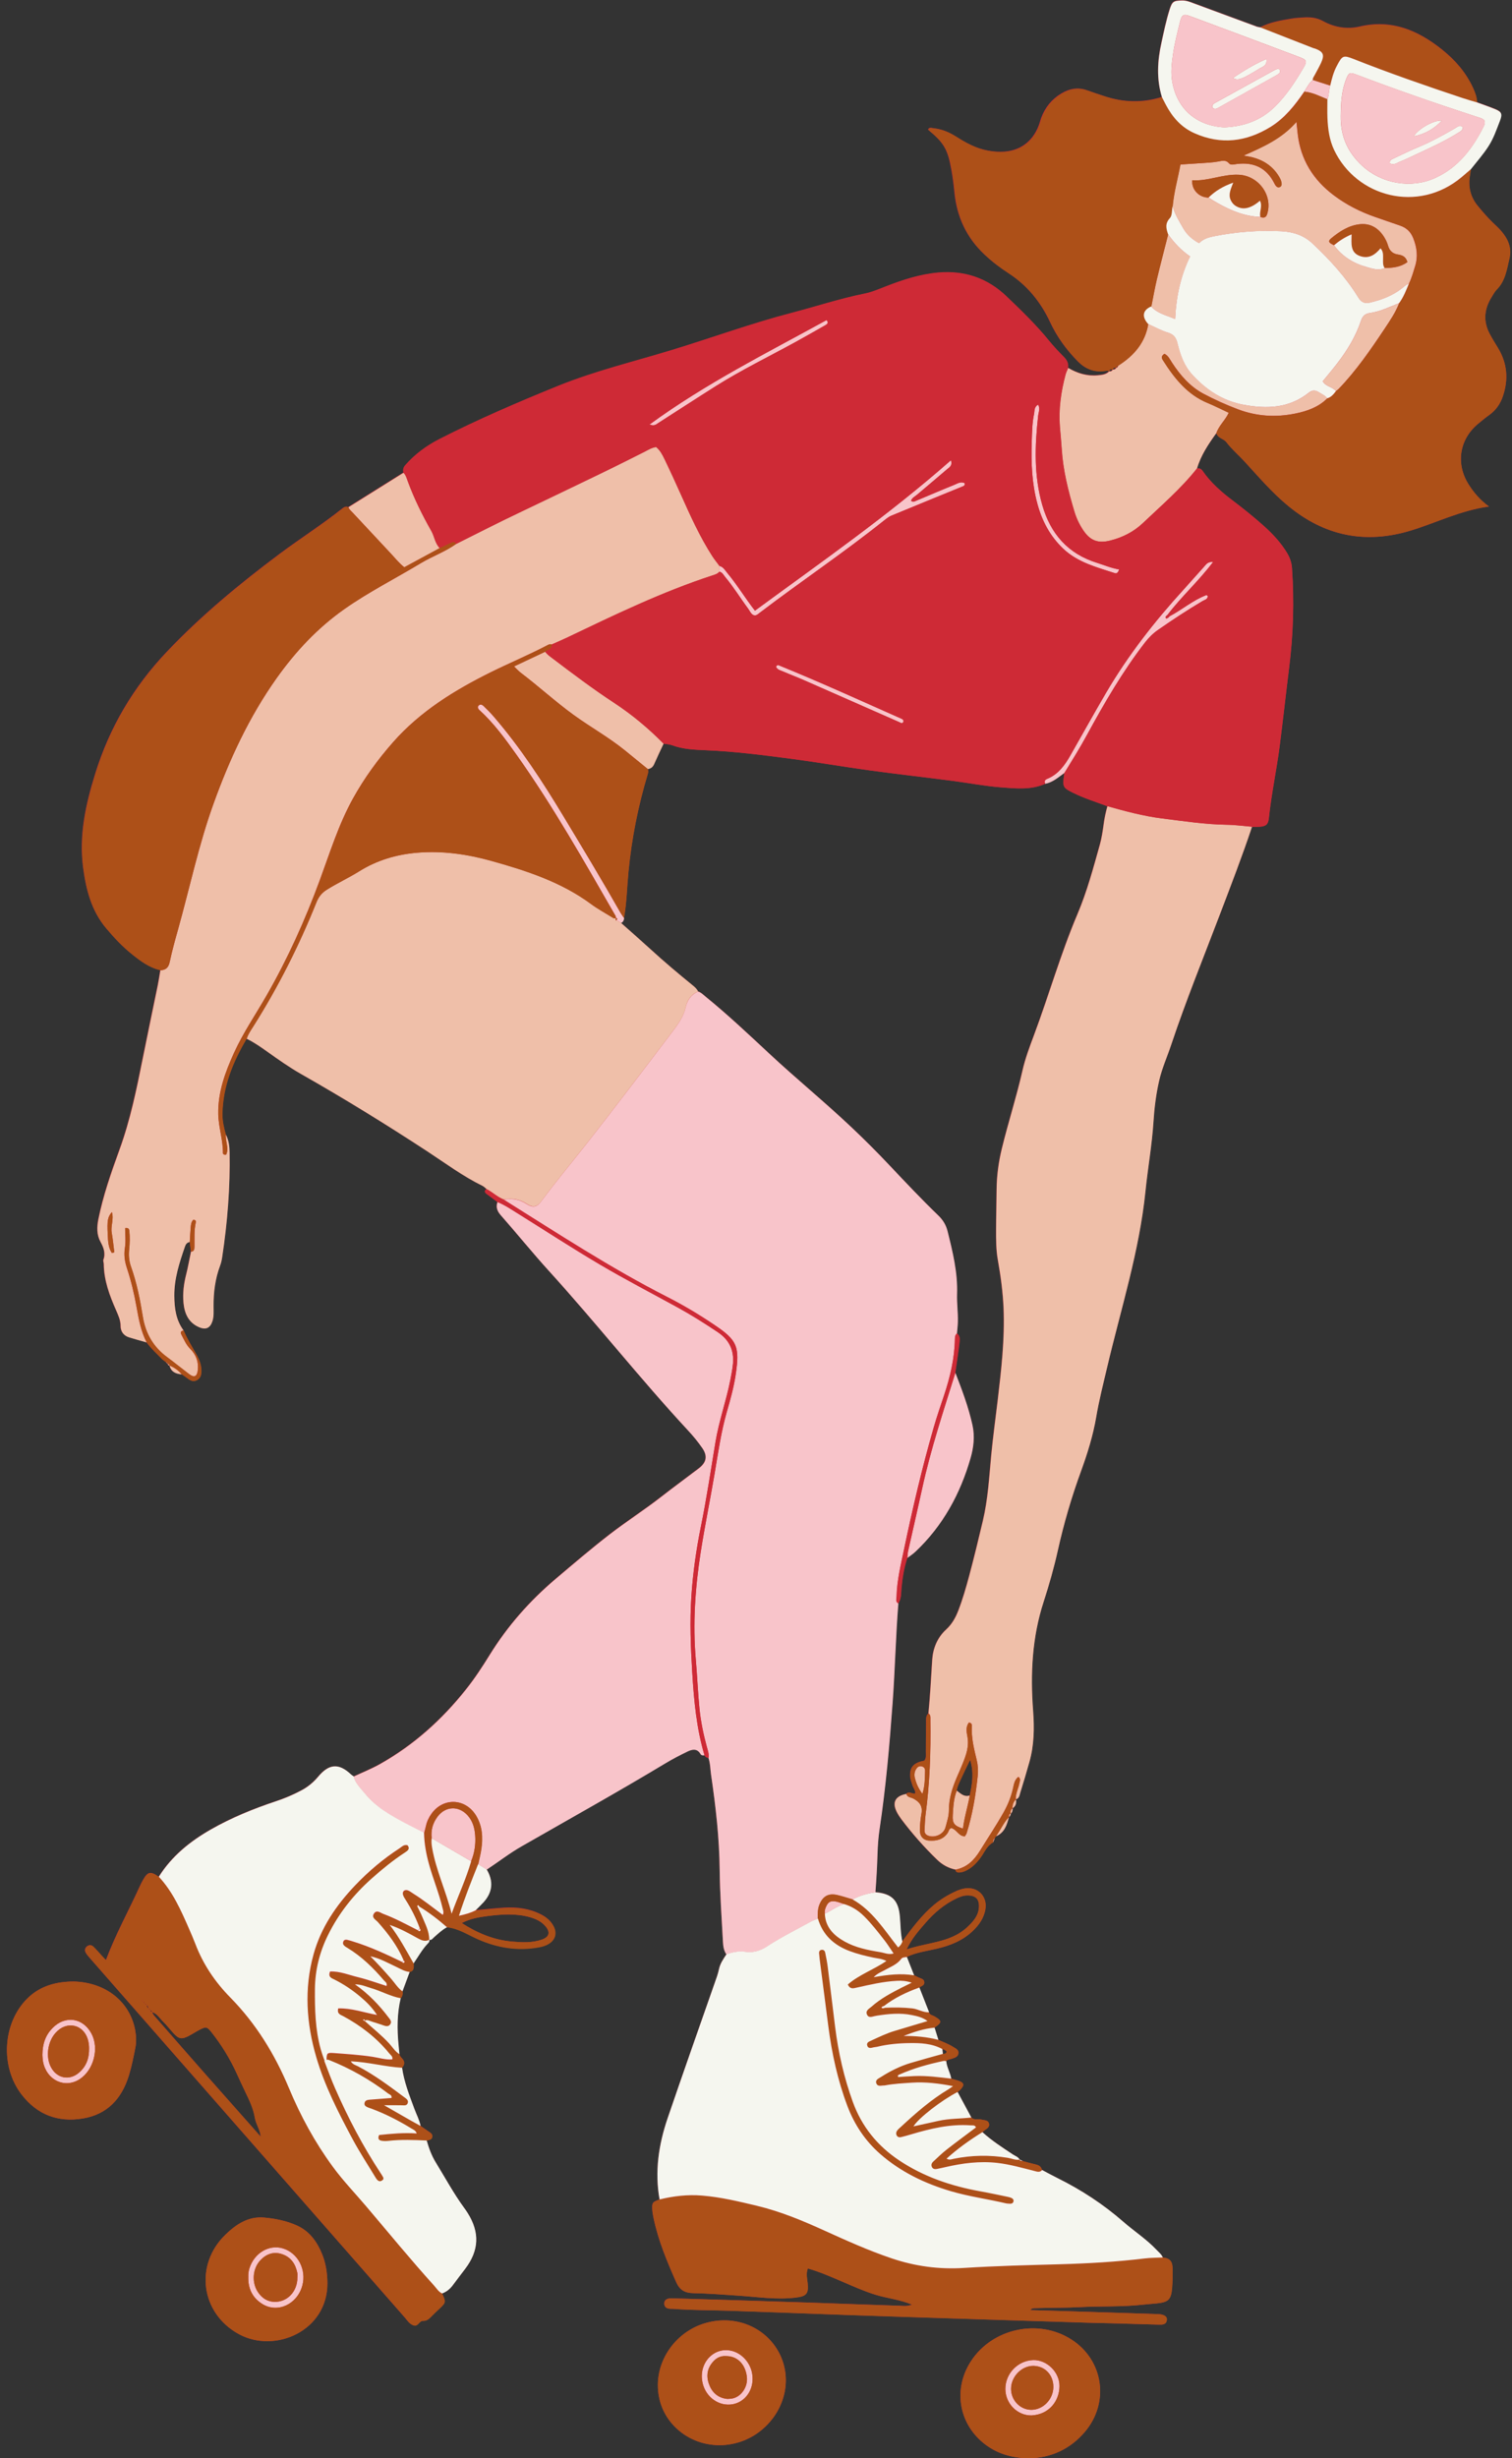
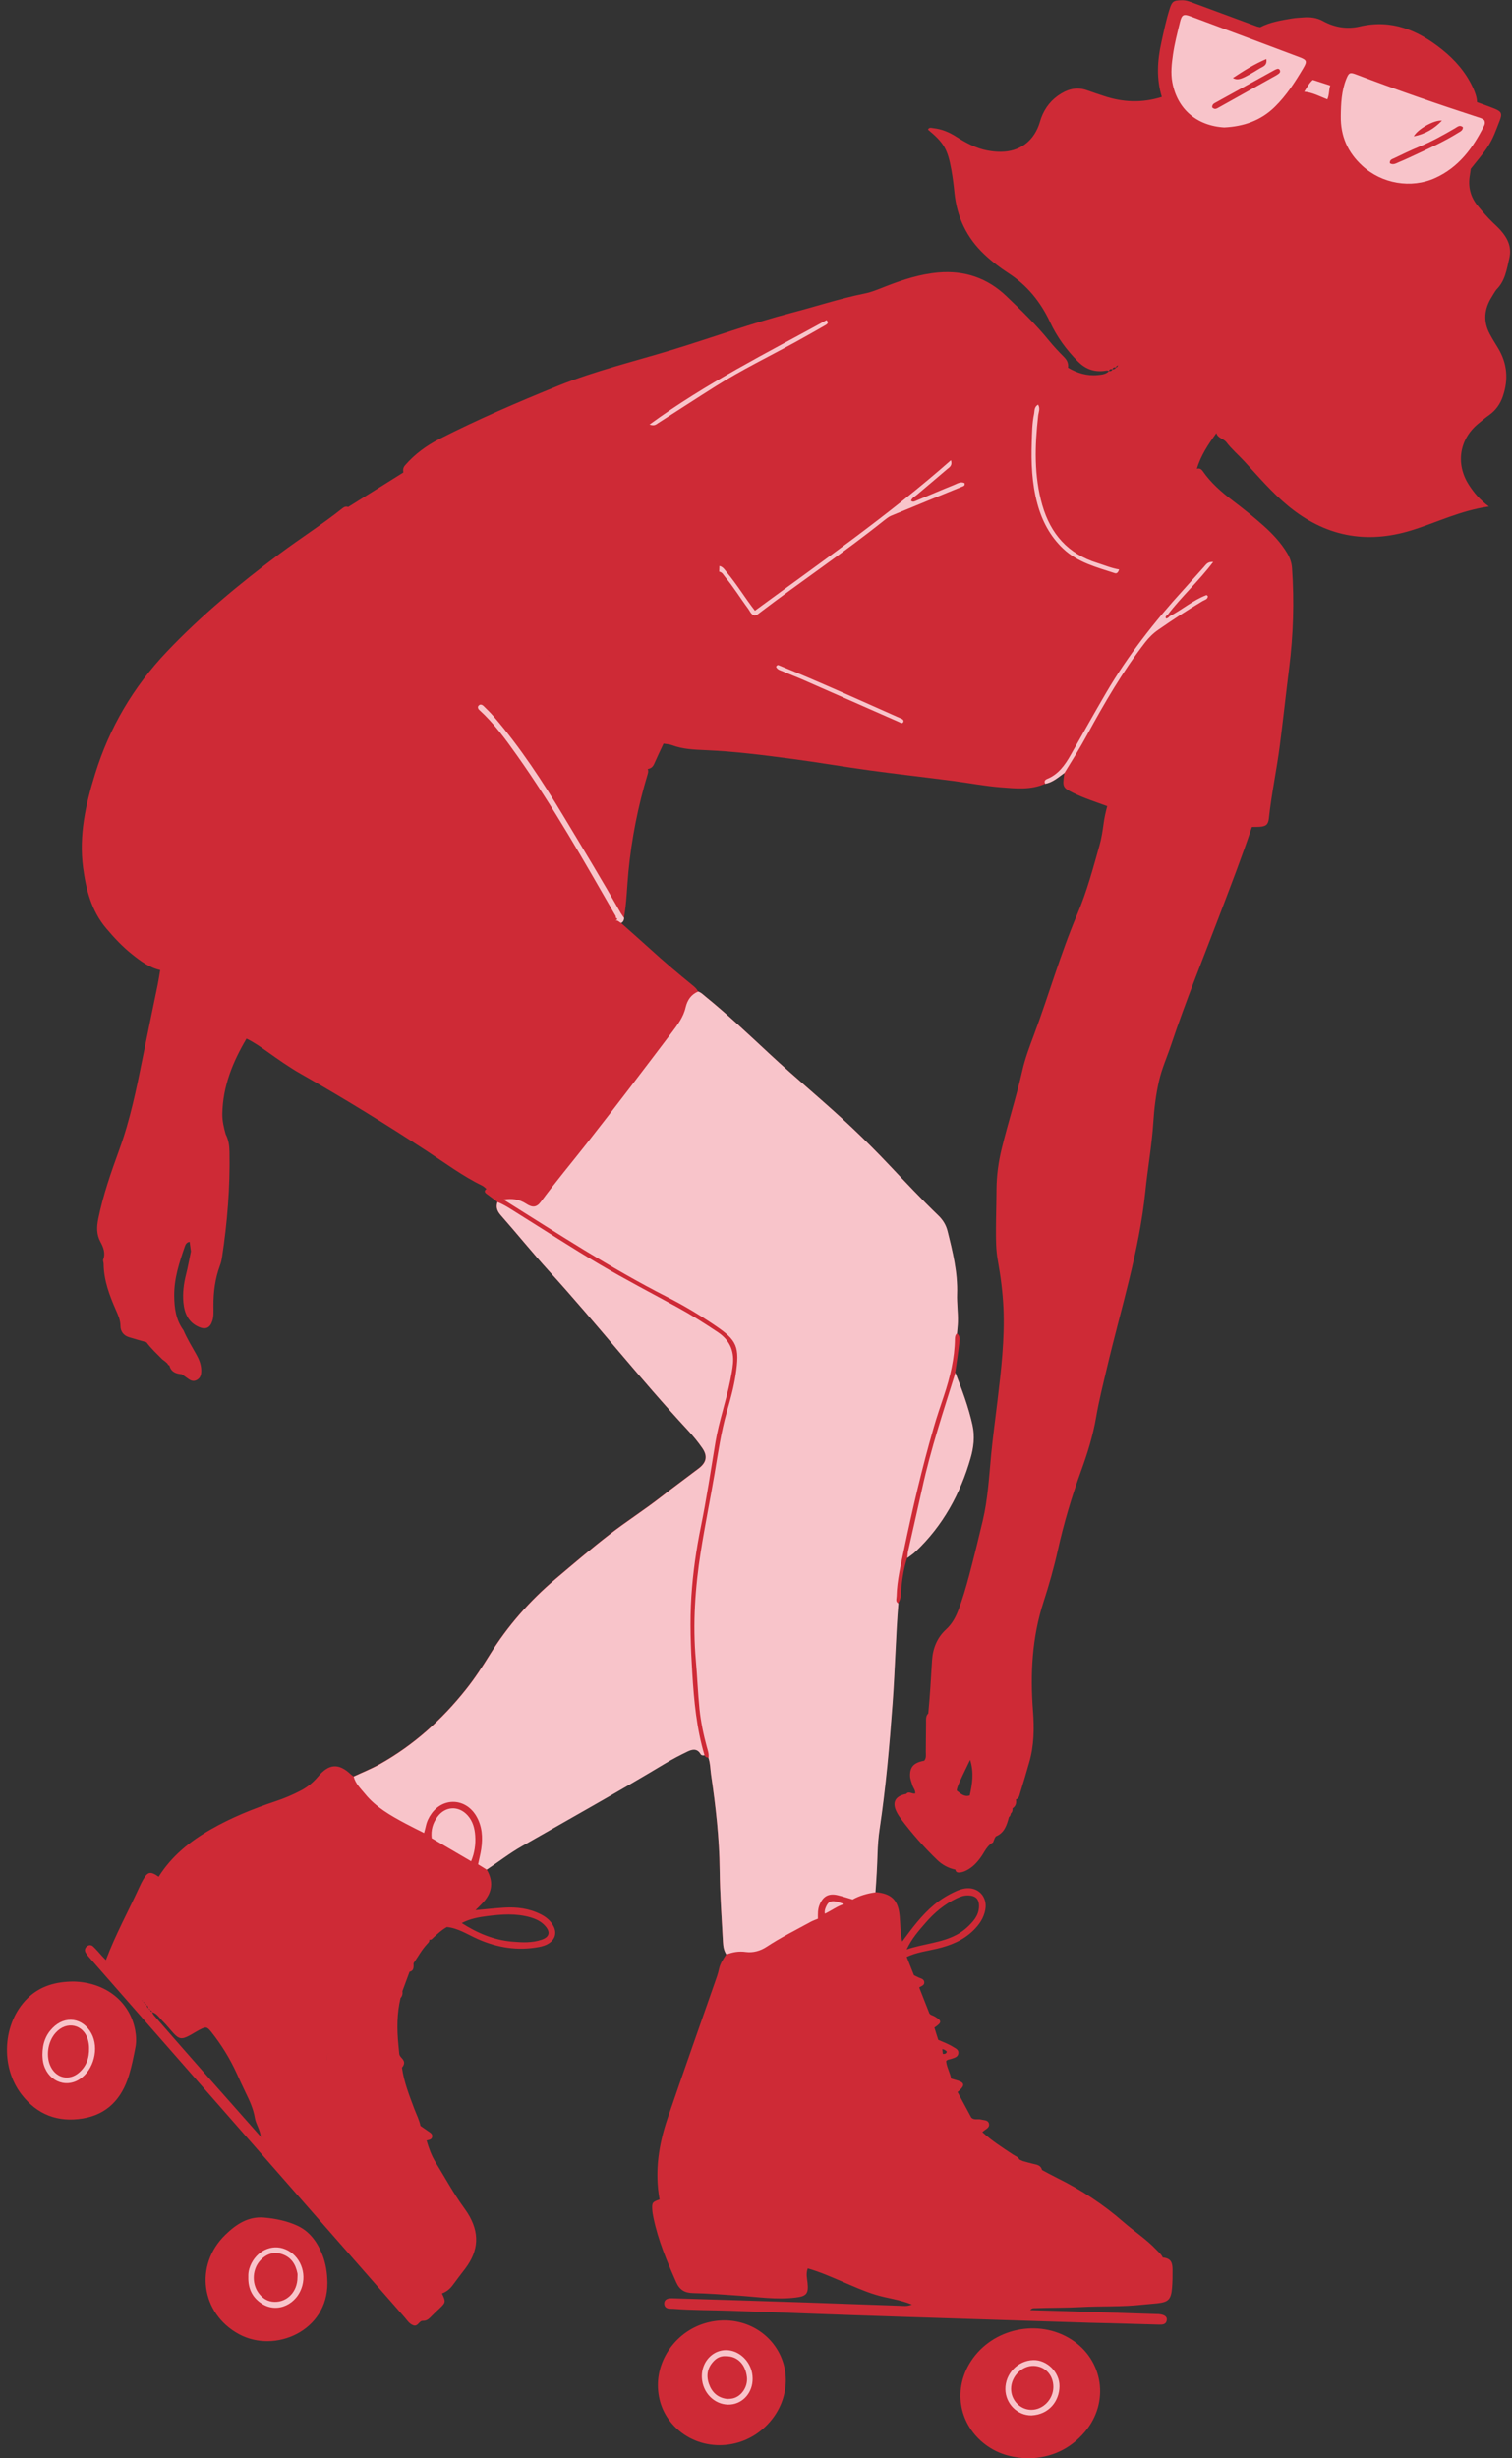
<svg xmlns="http://www.w3.org/2000/svg" height="495.2" preserveAspectRatio="xMidYMid meet" version="1.0" viewBox="-1.4 -0.1 304.7 495.2" width="304.7" zoomAndPan="magnify">
  <rect x="-1.4" y="-0.1" width="304.7" height="495.2" fill="#333333" stroke="none" />
  <g id="change1_1">
    <path d="M222.81,74.39c0,0,0-0.01,0.01-0.01c0,0,0.01,0,0.01,0C222.83,74.38,222.82,74.39,222.81,74.39 C222.82,74.39,222.82,74.39,222.81,74.39z M58.46,448.27c-2.09-0.95-4.38-1.41-6.64-1.61c-3.17-0.28-5.64,1.35-7.82,3.48 c-6.27,6.1-4.92,15.84,2.75,20.01c7.28,3.95,17.88-0.65,17.83-10.31c-0.02-1.96-0.3-3.88-1.02-5.71 C62.54,451.59,61.01,449.43,58.46,448.27z M140.53,467.99c-5.47,1.69-9.34,6.83-9.35,12.4c0,3.21,1.13,6.05,3.31,8.31 c4.92,5.09,13.22,5.09,18.43,0c4.57-4.45,5.35-11.14,1.89-16.09C151.69,468.16,145.98,466.31,140.53,467.99z M13.41,399.11 c-3.38,0.02-6.68,0.8-9.33,3.44c-4.96,4.95-5.47,13.71-1.13,19.32c3.15,4.08,7.32,5.65,12.33,4.83c4.95-0.81,7.86-4.01,9.29-8.65 c0.57-1.85,0.95-3.77,1.32-5.68c0.22-1.16,0.16-2.35-0.06-3.52C24.74,403.14,19.88,399.26,13.41,399.11z M222.11,74.73L222.11,74.73 L222.11,74.73L222.11,74.73C222.11,74.73,222.11,74.73,222.11,74.73C222.11,74.73,222.11,74.74,222.11,74.73L222.11,74.73 L222.11,74.73L222.11,74.73L222.11,74.73C222.11,74.74,222.11,74.74,222.11,74.73C222.11,74.74,222.11,74.74,222.11,74.73 L222.11,74.73z M214.53,471.24c-6.66-4.29-15.98-2.27-20.28,4.38c-3.54,5.47-2.53,12.28,2.45,16.4c2.6,2.14,5.65,3.09,9.3,3.14 c4.31-0.09,8.19-1.77,11.2-5.3C222.23,483.95,220.99,475.4,214.53,471.24z M299.2,59.75c-1.49,2.38-1.74,4.85-0.41,7.38 c0.52,0.99,1.12,1.94,1.7,2.9c1.86,3.07,2.12,6.31,0.98,9.68c-0.52,1.55-1.41,2.84-2.76,3.8c-0.77,0.55-1.5,1.15-2.22,1.75 c-3.79,3.12-4.57,8.06-1.94,12.23c1.04,1.64,2.28,3.12,4.1,4.46c-5.71,0.79-10.54,3.24-15.65,4.81c-9.19,2.82-17.44,1.16-24.84-4.96 c-3.25-2.68-5.96-5.87-8.79-8.95c-1.2-1.3-2.56-2.45-3.63-3.86c-0.56-0.73-1.74-0.79-2.01-1.84c-1.61,2.23-3.15,4.51-3.93,7.2 c-2.43,3.05-5.25,5.72-8.09,8.36c2.84-2.64,5.66-5.31,8.09-8.36c0.52-0.15,0.88,0.03,1.19,0.48c1.63,2.35,3.76,4.21,6.02,5.92 c2.16,1.64,4.28,3.33,6.3,5.14c1.8,1.62,3.45,3.38,4.7,5.48c0.55,0.93,0.89,1.91,0.96,3c0.47,6.72,0.26,13.41-0.58,20.11 c-0.65,5.2-1.21,10.4-1.88,15.6c-0.63,4.9-1.68,9.75-2.2,14.67c-0.13,1.26-0.59,1.63-1.83,1.72c-0.53,0.04-1.06,0.02-1.59,0.03 c-1.98,5.93-4.23,11.75-6.45,17.59c-3.33,8.76-6.87,17.43-9.84,26.33c-0.8,2.4-1.85,4.71-2.42,7.2c-0.64,2.77-0.98,5.57-1.16,8.39 c-0.3,4.65-1.13,9.23-1.6,13.86c-1.24,12.2-4.99,23.84-7.77,35.7c-0.77,3.27-1.59,6.52-2.16,9.84c-0.63,3.73-1.76,7.34-3.05,10.88 c-1.9,5.22-3.46,10.52-4.67,15.93c-0.78,3.51-1.76,6.97-2.87,10.39c-2.34,7.18-2.7,14.54-2.13,22c0.27,3.48,0.22,6.95-0.76,10.34 c-0.58,2.04-1.18,4.08-1.81,6.1c-0.17,0.53-0.21,1.2-0.92,1.39c0,0,0.05-0.02,0.05-0.02c0.12,0.73-0.02,1.36-0.69,1.79 c0.04,0.41-0.04,0.78-0.36,1.06c-0.03,0.28-0.12,0.54-0.36,0.71c-0.43,1.6-0.9,3.18-2.65,3.89c-0.07,0.11-0.14,0.23-0.21,0.34 c-0.12,0.29-0.23,0.59-0.35,0.88c-1.21,0.63-1.68,1.88-2.41,2.91c-0.8,1.12-1.69,2.09-2.94,2.72c-0.48,0.24-0.97,0.42-1.51,0.43 c-0.4,0.01-0.67-0.16-0.73-0.59c-1.42-0.29-2.65-0.97-3.68-1.97c-2.62-2.53-5.03-5.26-7.22-8.17c-0.35-0.47-0.68-0.96-0.94-1.49 c-0.97-1.93-0.27-3.21,1.94-3.61c0.54-0.69,1.2,0.1,1.82-0.11c0.05-0.65-0.41-1.1-0.57-1.64c-0.18-0.62-0.45-1.21-0.47-1.88 c-0.06-1.81,0.74-2.69,2.85-3.07c0.47-0.55,0.31-1.23,0.32-1.86c0.03-1.95,0.02-3.89,0.05-5.84c0.01-0.64-0.09-1.32,0.45-1.83 c0.34-3.58,0.54-7.16,0.76-10.75c0.15-2.34,1.02-4.52,2.79-6.14c1.18-1.08,1.9-2.37,2.46-3.81c0.9-2.31,1.58-4.7,2.22-7.09 c0.97-3.64,1.85-7.31,2.73-10.98c1.04-4.37,1.28-8.86,1.7-13.31c0.35-3.64,0.85-7.25,1.28-10.88c0.74-6.2,1.47-12.41,1.2-18.67 c-0.14-3.24-0.57-6.46-1.14-9.64c-0.38-2.11-0.38-4.23-0.37-6.33c0.01-2.65,0.1-5.3,0.11-7.96c0.02-2.79,0.39-5.51,1.05-8.22 c1.28-5.27,2.96-10.43,4.16-15.73c0.55-2.42,1.42-4.74,2.29-7.06c3.04-8.11,5.39-16.47,8.79-24.46c1.92-4.52,3.18-9.25,4.5-13.95 c0.38-1.36,0.59-2.77,0.78-4.16c0.16-1.23,0.42-2.44,0.75-3.63c-2.3-0.85-4.64-1.59-6.84-2.67c-2.07-1.02-2.19-1.21-1.87-3.52 c0.02-0.17,0.05-0.35,0.07-0.52c-1.22,0.86-2.33,1.91-3.88,2.19c0,0,0,0,0,0c-2.87,1.28-5.91,0.95-8.88,0.72 c-3.28-0.25-6.53-0.89-9.79-1.31c-5.54-0.72-11.1-1.35-16.63-2.1c-5.25-0.72-10.47-1.63-15.71-2.32 c-5.77-0.76-11.55-1.51-17.38-1.75c-2.28-0.1-4.59-0.18-6.78-1c-0.54-0.2-1.15-0.22-1.73-0.32c-0.63,1.36-1.29,2.72-1.89,4.09 c-0.26,0.6-0.66,0.92-1.28,1.02c0.13,0.35,0.09,0.67-0.02,1.03c-1.94,6.43-3.24,13-3.88,19.68c-0.3,3.1-0.35,6.22-0.9,9.29 c-0.03,0.44-0.18,0.8-0.61,1l0,0c1.97,1.76,3.96,3.49,5.91,5.27c2.73,2.5,5.57,4.89,8.44,7.23c0.46,0.37,0.92,0.74,1.16,1.3 c0.59,0.17,1,0.61,1.45,0.98c4.49,3.64,8.69,7.61,12.91,11.54c5.47,5.1,11.28,9.83,16.71,14.98c2.57,2.43,5.06,4.93,7.49,7.5 c3.24,3.43,6.47,6.86,9.86,10.13c0.92,0.89,1.54,1.89,1.85,3.13c1.04,4.17,2.07,8.32,1.92,12.7c-0.06,1.87,0.22,3.76,0.16,5.64 c-0.02,0.76-0.12,1.52-0.18,2.28c0.75,0.56,0.57,1.36,0.49,2.08c-0.23,1.95-0.53,3.9-0.81,5.85c1.34,3.46,2.66,6.92,3.45,10.57 c0.5,2.27,0.22,4.53-0.39,6.64c-2.07,7.19-5.57,13.61-11.07,18.81c-0.51,0.48-1.11,0.87-1.67,1.3c-0.64,1.94-0.96,3.93-1.16,5.96 c-0.1,1.07,0,2.2-0.65,3.17c-0.08-0.04-0.15-0.09-0.2-0.14c0.05,0.05,0.12,0.1,0.2,0.14c-0.53,6.69-0.67,13.4-1.16,20.09 c-0.62,8.5-1.36,17-2.63,25.44c-0.24,1.62-0.36,3.28-0.41,4.92c-0.08,2.59-0.22,5.17-0.42,7.75c3.3,0.28,4.65,1.61,4.93,4.93 c0.14,1.68,0.12,3.37,0.5,5.03c1.95-2.65,3.9-5.29,6.45-7.42c1.37-1.14,2.88-2.04,4.49-2.76c0.53-0.24,1.11-0.42,1.68-0.51 c2.65-0.41,4.61,1.64,4.13,4.27c-0.31,1.69-1.22,3.02-2.43,4.2c-2.05,2-4.58,3.02-7.31,3.66c-2.05,0.48-4.17,0.74-6.1,1.66 c0.48,1.23,0.97,2.46,1.46,3.69c0.31,0.15,0.63,0.3,0.94,0.46c0.46,0.22,1.09,0.27,1.14,0.94c0.05,0.69-0.62,0.77-1.02,1.07 c0.65,1.66,1.31,3.33,1.96,4.99c0,0,0,0,0,0c0.13,0.55,0.66,0.57,1.04,0.79c1.61,0.92,1.63,1.24,0.06,2.31 c0.25,0.82,0.51,1.64,0.77,2.46c1.01,0.46,2.06,0.82,3,1.42c0.49,0.31,1.12,0.53,1.06,1.25c-0.06,0.8-0.77,0.94-1.37,1.15 c-0.38,0.14-0.83,0.1-1.1,0.47c0.11,1.23,0.8,2.31,1.01,3.52c0.44,0.13,0.88,0.24,1.32,0.38c1.31,0.41,1.45,0.93,0.49,1.88 c-0.16,0.16-0.35,0.29-0.52,0.44c-0.4,0.21-0.83,0.45-1.27,0.71c0.44-0.26,0.87-0.5,1.27-0.71c0.92,1.71,1.84,3.43,2.77,5.14 c0.56,0.59,1.33,0.22,1.98,0.4c0.61,0.17,1.4,0.06,1.59,0.85c0.16,0.69-0.46,1.01-0.94,1.35c-0.14,0.1-0.27,0.23-0.4,0.34 c1.89,1.73,4.04,3.1,6.16,4.51c0.46,0.31,1.04,0.47,1.32,1.01c0.22,0.1,0.43,0.21,0.65,0.31c0.84,0.22,1.68,0.48,2.53,0.66 c0.68,0.15,1.2,0.43,1.37,1.15c1.04,0.55,2.08,1.12,3.13,1.64c4.78,2.37,9.21,5.27,13.23,8.78c2.17,1.9,4.62,3.48,6.62,5.58 c0.48,0.51,1.05,0.95,1.35,1.62c1.66,0.17,1.95,1,1.97,2.41c0.01,1.24,0,2.48-0.1,3.71c-0.2,2.34-0.73,2.87-3,3.11 c-0.94,0.1-1.88,0.16-2.81,0.26c-4.23,0.48-8.48,0.27-12.72,0.5c-3,0.16-6.01,0.11-9.01,0.22c-0.33,0.01-0.7-0.07-1.04,0.39 c2.49,0.07,4.9,0.13,7.3,0.21c6.13,0.19,12.26,0.39,18.38,0.59c0.12,0,0.24,0,0.35,0.02c1.02,0.11,1.57,0.51,1.49,1.15 c-0.12,0.97-0.88,0.97-1.61,0.95c-3.18-0.08-6.36-0.18-9.55-0.27c-1.41-0.04-2.83-0.06-4.24-0.1c-8.96-0.28-17.91-0.56-26.87-0.85 c-7.13-0.23-14.26-0.45-21.39-0.7c-8.13-0.28-16.26-0.61-24.39-0.88c-3.77-0.13-7.55-0.09-11.31-0.38 c-0.29-0.02-0.59-0.01-0.88-0.03c-0.61-0.05-1.01-0.37-1.04-0.99c-0.03-0.63,0.38-0.98,0.96-1.07c0.4-0.06,0.82-0.04,1.24-0.02 c8.78,0.27,17.56,0.54,26.34,0.83c6.3,0.21,12.61,0.45,18.91,0.66c0.73,0.02,1.48,0.17,2.47-0.24c-2.53-1.04-5.01-1.26-7.34-1.98 c-2.32-0.71-4.52-1.71-6.74-2.66c-2.26-0.97-4.52-1.96-6.91-2.64c-0.41,1.09-0.13,2.02-0.04,2.94c0.22,2.16-0.24,2.67-2.42,2.93 c-3.85,0.47-7.65-0.13-11.46-0.39c-3.06-0.2-6.12-0.45-9.18-0.51c-1.7-0.03-2.73-0.64-3.42-2.2c-1.87-4.21-3.64-8.44-4.58-12.97 c-0.12-0.57-0.22-1.16-0.25-1.74c-0.06-1.32,0.07-1.46,1.48-1.95c-1.01-5.6-0.19-11.05,1.62-16.36c3.1-9.09,6.31-18.14,9.47-27.2 c0.33-0.94,0.69-1.89,0.89-2.87c0.23-1.14,0.88-2.04,1.49-2.98c-0.53-0.76-0.65-1.64-0.7-2.52c-0.25-4.82-0.61-9.64-0.66-14.46 c-0.06-6.43-0.79-12.78-1.72-19.13c-0.17-1.16-0.16-2.35-0.54-3.48c-0.38-0.01-0.66-0.18-0.81-0.54c-0.3,0.05-0.62,0.05-0.79-0.24 c-0.68-1.17-1.67-0.98-2.61-0.52c-1.53,0.75-3.06,1.53-4.52,2.41c-9.54,5.73-19.26,11.16-28.92,16.69c-2.46,1.41-4.69,3.16-7.05,4.7 c1.39,2.35,1.19,4.56-0.64,6.59c-0.51,0.56-1.06,1.08-1.6,1.62c1.93-0.17,3.85-0.39,5.78-0.51c2.56-0.15,5.05,0.16,7.37,1.34 c1.07,0.54,1.98,1.28,2.55,2.36c0.72,1.36,0.37,2.67-0.92,3.51c-0.6,0.39-1.27,0.59-1.97,0.72c-4.31,0.82-8.44,0.14-12.4-1.62 c-2.02-0.9-3.89-2.17-6.17-2.4c-0.98,0.52-1.77,1.28-2.59,2c-0.28,0.25-0.5,0.64-0.97,0.55c0.08,0.4-0.21,0.63-0.43,0.87 c-1.09,1.17-1.84,2.57-2.74,3.88c0,0.69,0.17,1.47-0.8,1.72c-0.48,1.3-0.96,2.6-1.44,3.9c0.08,0.52-0.02,0.99-0.38,1.4 c-0.73,3.1-0.74,6.22-0.43,9.37c0.06,0.64,0.12,1.27,0.18,1.91c-0.65-0.4-1.1-1-1.57-1.58c0.47,0.58,0.92,1.18,1.57,1.58 c0.08,0.43,0.42,0.69,0.67,1.01c0.51,0.63,0.31,1.18-0.13,1.72c0.4,2.88,1.46,5.56,2.47,8.26c0.43,1.15,1.02,2.25,1.26,3.47 c0.52,0.36,1.04,0.72,1.56,1.08c0.38,0.26,0.84,0.49,0.81,1.03c-0.04,0.69-0.65,0.7-1.14,0.84c0,0,0,0,0,0 c0.44,1.53,0.99,3.04,1.82,4.4c1.88,3.06,3.59,6.23,5.71,9.14c0.24,0.33,0.47,0.68,0.7,1.02c2.5,3.94,2.34,7.59-0.48,11.3 c-0.82,1.08-1.66,2.15-2.45,3.24c-0.57,0.79-1.28,1.37-2.2,1.71c0.8,1.68,0.77,1.83-0.51,3.04c-0.52,0.48-1.04,0.96-1.53,1.47 c-0.5,0.52-0.98,1.03-1.78,1.01c-0.12,0-0.24,0-0.34,0.05c-0.55,0.26-0.8,1.13-1.61,0.85c-0.83-0.29-1.26-1.05-1.8-1.66 c-13.91-15.85-27.81-31.71-41.7-47.57c-7.22-8.24-14.44-16.48-21.66-24.72c-0.31-0.35-0.63-0.71-0.86-1.11 c-0.27-0.45-0.19-0.92,0.22-1.27c0.42-0.35,0.91-0.34,1.29,0.02c0.64,0.61,1.21,1.29,1.8,1.94c0.24,0.26,0.48,0.51,0.75,0.79 c1.94-5.16,4.57-9.92,6.82-14.86c0.19-0.43,0.41-0.85,0.64-1.26c0.97-1.72,1.51-1.83,3.18-0.68c2.61-4.15,6.3-7.13,10.48-9.52 c4.15-2.38,8.57-4.17,13.1-5.68c1.79-0.6,3.52-1.33,5.19-2.22c1.32-0.7,2.43-1.65,3.39-2.79c2.15-2.57,4.13-2.7,6.55-0.42 c0.17,0.16,0.37,0.29,0.56,0.43c1.76-0.82,3.57-1.54,5.26-2.49c6.82-3.82,12.53-8.96,17.38-15.06c1.76-2.21,3.31-4.58,4.8-6.99 c3.6-5.81,8.07-10.88,13.28-15.29c3.6-3.04,7.19-6.11,10.91-8.99c3.35-2.59,6.94-4.88,10.29-7.49c2.51-1.95,5.08-3.83,7.61-5.76 c1.57-1.2,1.86-2.48,0.74-4.1c-0.86-1.26-1.85-2.45-2.89-3.57c-9.66-10.42-18.45-21.59-28-32.1c-3.33-3.66-6.44-7.52-9.71-11.23 c-0.75-0.85-1.03-1.64-0.68-2.68c-0.74-0.54-1.47-1.09-2.21-1.64c-0.42-0.31-0.45-0.63,0-0.96c1.05,0.53,1.92,1.36,2.98,1.88 c-1.05-0.52-1.93-1.35-2.97-1.88c-0.27-0.22-0.52-0.5-0.83-0.65c-3.94-1.92-7.45-4.54-11.09-6.93c-8.34-5.46-16.81-10.68-25.47-15.6 c-2.36-1.34-4.57-2.91-6.78-4.48c-1.34-0.96-2.7-1.91-4.19-2.63c-2.77,4.68-4.78,9.61-4.87,15.15c-0.02,1.42,0.3,2.78,0.68,4.13 c0,0,0,0,0,0c0.59,1.12,0.74,2.32,0.76,3.58c0.13,7.09-0.43,14.13-1.49,21.13c-0.09,0.58-0.21,1.16-0.42,1.71 c-0.99,2.63-1.33,5.36-1.32,8.15c0,1,0.09,2.01-0.21,2.99c-0.45,1.43-1.33,1.85-2.71,1.26c-2.16-0.93-2.94-2.79-3.14-4.95 c-0.17-1.89,0.06-3.76,0.53-5.61c0.39-1.54,0.66-3.11,0.99-4.67c-0.09-0.64-0.17-1.29-0.26-1.93c-0.53,0.08-0.8,0.42-0.96,0.91 c-1.11,3.22-2.17,6.43-2.15,9.92c0.02,2.53,0.34,4.9,1.87,6.99c0.74,1.74,1.74,3.34,2.65,4.98c0.52,0.94,0.9,1.93,0.93,3.01 c0.02,0.78-0.07,1.54-0.85,2c-0.83,0.48-1.45,0.04-2.08-0.43c-0.33-0.25-0.67-0.47-1.01-0.71c-1.18-0.09-2.16-0.48-2.48-1.77 c-0.2-0.04-0.32-0.16-0.37-0.36c-0.13-0.11-0.25-0.22-0.38-0.34c0,0,0.03,0.01,0.03,0.01c-0.23-0.18-0.47-0.35-0.7-0.53 c-1.1-1.12-2.26-2.18-3.2-3.45c-1.19-0.34-2.38-0.66-3.56-1.03c-1.08-0.34-1.68-1.19-1.68-2.25c0-1.19-0.47-2.17-0.91-3.19 c-1.31-2.98-2.45-6-2.48-9.32c0-0.29-0.17-0.62-0.08-0.87c0.49-1.3,0.03-2.47-0.56-3.55c-0.82-1.51-0.77-3.01-0.45-4.62 c0.97-4.81,2.6-9.44,4.26-14.02c2.19-6.02,3.45-12.23,4.7-18.47c0.98-4.91,2.02-9.8,3.02-14.7c0.2-0.98,0.34-1.97,0.51-2.96 c-2.2-0.5-3.95-1.81-5.66-3.17c-1.94-1.55-3.63-3.35-5.23-5.25c-2.98-3.53-4.06-7.77-4.65-12.2c-0.87-6.53,0.51-12.76,2.43-18.93 c2.89-9.33,7.7-17.5,14.45-24.6c6.93-7.3,14.63-13.66,22.66-19.67c4.2-3.14,8.64-5.95,12.74-9.22c0.35-0.28,0.7-0.42,1.14-0.25 c0.08,0.23,0.22,0.42,0.38,0.59c-0.16-0.17-0.3-0.36-0.38-0.59c3.71-2.32,7.41-4.64,11.12-6.96c0.36,0.36,0.54,0.81,0.7,1.26 c-0.16-0.46-0.34-0.91-0.7-1.26c-0.1-0.54-0.05-0.99,0.36-1.46c1.96-2.25,4.31-3.97,6.96-5.32c7.77-3.96,15.78-7.4,23.86-10.68 c7.51-3.04,15.36-4.91,23.07-7.27c8.05-2.46,15.97-5.36,24.13-7.48c4.84-1.26,9.6-2.84,14.52-3.83c1.5-0.3,2.92-0.91,4.35-1.47 c3.41-1.33,6.88-2.46,10.56-2.78c5.3-0.46,9.91,1.12,13.74,4.79c2.98,2.85,5.95,5.72,8.56,8.93c0.93,1.14,1.94,2.22,2.98,3.26 c0.63,0.63,0.99,1.3,0.85,2.2c1.86,1.09,3.83,1.7,6.01,1.48c0.81-0.08,1.63-0.15,2.24-0.79c0.31,0.04,0.58-0.03,0.71-0.35 c0.3,0.02,0.55-0.07,0.69-0.35c0-0.01,0.01-0.02,0.01-0.03c0,0,0.01,0,0.01,0l-0.02,0.03c0.24-0.07,0.39-0.22,0.43-0.47 c-0.2,0.09-0.4,0.19-0.43,0.45c-0.34-0.08-0.59,0-0.7,0.36c-0.34-0.09-0.61-0.04-0.71,0.36c-0.34-0.21-0.68-0.07-1.03-0.03 c-2.08,0.23-3.77-0.45-5.25-1.95c-2.3-2.33-4.19-4.91-5.58-7.9c-1.88-4.03-4.59-7.39-8.36-9.84c-1.73-1.12-3.37-2.37-4.88-3.8 c-3.6-3.39-5.54-7.55-6.03-12.44c-0.15-1.52-0.34-3.05-0.61-4.55c-0.75-4.22-1.51-5.48-4.72-8.15c0.23-0.53,0.7-0.33,1.06-0.29 c1.68,0.17,3.19,0.8,4.6,1.7c2,1.27,4.06,2.4,6.43,2.82c0.88,0.16,1.75,0.25,2.64,0.24c3.59-0.03,6.32-1.93,7.59-5.3 c0.19-0.5,0.31-1.02,0.49-1.51c0.78-2.12,2.13-3.79,4.08-4.95c1.66-0.99,3.39-1.3,5.25-0.6c1.05,0.39,2.12,0.72,3.18,1.08 c3.91,1.34,7.85,1.49,11.81,0.23c-1.12-3.64-0.91-7.3-0.1-10.96c0.49-2.24,0.95-4.48,1.64-6.67c0.52-1.65,0.8-1.82,2.51-1.85 c0.85-0.02,1.61,0.29,2.38,0.58c4.24,1.57,8.48,3.14,12.72,4.7c0.22,0.08,0.45,0.1,0.68,0.15c2.02-1.04,4.23-1.39,6.43-1.76 c0.75-0.12,1.52-0.15,2.29-0.21c1.38-0.1,2.7,0.05,3.94,0.74c2.32,1.28,4.88,1.68,7.38,1.09c6.43-1.5,11.7,0.74,16.56,4.61 c2.66,2.12,4.85,4.63,6.29,7.77c0.42,0.93,0.76,1.85,0.8,2.87c1.21,0.45,2.43,0.86,3.62,1.35c1.38,0.56,1.47,1.04,0.93,2.41 c-0.68,1.74-1.27,3.5-2.3,5.08c-1.05,1.63-2.33,3.07-3.52,4.59c0,0,0,0,0,0c-0.06,0.41-0.1,0.82-0.17,1.22 c-0.41,2.34,0.08,4.43,1.62,6.28c0.94,1.14,1.9,2.25,2.96,3.28c0.55,0.53,1.13,1.05,1.63,1.62c1.43,1.62,2.26,3.39,1.73,5.65 c-0.52,2.24-0.84,4.53-2.58,6.26C299.8,58.71,299.51,59.25,299.2,59.75z M72.45,406.9c0.21-0.02,0.42,0.04,0.62,0.11 C72.86,406.94,72.66,406.88,72.45,406.9z M65.38,413.53c-0.87-0.02-0.93,0.23-0.95,1.34c0,0,0,0,0,0l0.01,0 C64.45,413.76,64.51,413.51,65.38,413.53z M28.54,404.57c0.1,0.09,0.2,0.19,0.3,0.28C28.81,404.68,28.71,404.59,28.54,404.57z M28.19,403.86c0,0.25,0.1,0.47,0.28,0.64C28.48,404.25,28.38,404.04,28.19,403.86z M27.38,403.06c-0.07-0.07-0.14-0.14-0.22-0.22 C27.2,402.95,27.28,403.02,27.38,403.06z M27.76,403.45c-0.09-0.09-0.18-0.19-0.28-0.28C27.52,403.32,27.6,403.42,27.76,403.45z M28.12,403.79c-0.1-0.09-0.19-0.18-0.29-0.27C27.87,403.68,27.97,403.77,28.12,403.79z M29.2,405.22c-0.01-0.19-0.11-0.3-0.31-0.3 C28.93,405.08,29.04,405.18,29.2,405.22z M40.03,417.81c3.69,4.18,7.39,8.35,11.09,12.53c-0.07-1.36-0.96-2.47-1.17-3.79 c-0.3-1.83-1.08-3.48-1.88-5.12c-0.62-1.27-1.2-2.56-1.79-3.85c-1.35-2.96-3.05-5.72-5.07-8.27c-0.9-1.13-1.1-1.15-2.38-0.49 c-0.73,0.38-1.42,0.84-2.15,1.22c-1.44,0.76-2.02,0.67-3.11-0.51c-0.72-0.78-1.37-1.63-2.12-2.37c-0.69-0.67-1.18-1.6-2.19-1.89 c0.16,0.51,0.55,0.86,0.88,1.25C33.43,410.29,36.72,414.06,40.03,417.81z M51.26,430.4c0-0.01-0.05-0.01-0.1,0 C51.25,430.5,51.29,430.5,51.26,430.4z M96.83,385.92c-1.73,0.22-3.48,0.52-5.18,1.41c3.17,2.03,6.47,3.41,10.11,3.73 c1.99,0.17,4.02,0.29,5.97-0.37c1.6-0.54,1.84-1.54,0.73-2.79c-0.81-0.92-1.88-1.41-3.03-1.74 C102.58,385.35,99.7,385.56,96.83,385.92z M109.5,132.21c-0.26-0.2-0.51-0.4-0.73-0.63C108.99,131.82,109.24,132.02,109.5,132.21z M142.15,111.94c0.44,0.69,0.97,1.33,1.45,1.99c0,0,0,0,0,0C143.12,113.26,142.59,112.63,142.15,111.94z M143.88,114.01 c0.3,0.13,0.52,0.33,0.72,0.57C144.4,114.34,144.17,114.13,143.88,114.01z M80.07,114.18c2.4-1.3,4.77-2.59,7.15-3.87l0,0 C84.85,111.59,82.47,112.88,80.07,114.18z M100.11,241.55C100.11,241.55,100.11,241.55,100.11,241.55c1.22-0.22,2.39-0.16,3.49,0.28 C102.5,241.4,101.33,241.33,100.11,241.55z M182.15,415.52c1.36-0.41,2.73-0.79,4.1-1.17C184.89,414.73,183.52,415.11,182.15,415.52 z M164.82,385.44c0.06,1.36,0.5,2.45,1.2,3.36C165.32,387.9,164.88,386.8,164.82,385.44c-0.03-0.12-0.04-0.24-0.04-0.35 C164.78,385.21,164.8,385.32,164.82,385.44z M188.29,423.37c-0.68,0.47-1.35,0.96-1.99,1.46 C186.93,424.33,187.61,423.84,188.29,423.37z M188.49,412.73c0.04,0.32,0.07,0.65,0.11,0.97c0,0,0,0,0,0 c0.36,0.01,0.71-0.02,0.8-0.47C189.16,412.95,188.86,412.78,188.49,412.73z M181.31,392.64c3.5-1.18,6.96-1.31,10.02-2.93 c1.27-0.67,2.34-1.58,3.27-2.66c0.7-0.82,1.21-1.74,1.28-2.85c0.11-1.66-0.61-2.42-2.25-2.44c-0.79-0.01-1.5,0.24-2.2,0.57 c-2.5,1.18-4.56,2.92-6.34,4.99C183.75,388.87,182.36,390.4,181.31,392.64z M163.43,386.44c-0.24,0.1-0.49,0.19-0.74,0.29 C162.94,386.63,163.18,386.54,163.43,386.44c0-0.46-0.02-0.93,0.01-1.39C163.41,385.51,163.42,385.97,163.43,386.44z M123.16,185.46 c-0.14-0.08-0.3-0.15-0.49-0.13c0,0,0,0,0,0C122.86,185.32,123.01,185.38,123.16,185.46z M194.1,354.44 c-0.74,1.55-1.37,2.79-1.94,4.06c-0.31,0.69-0.68,1.37-0.76,2.14c0,0,0,0,0,0c0.78,0.59,1.49,1.35,2.62,0.99 C194.52,359.34,194.91,357.06,194.1,354.44z M242.59,25.12c0.85,0.23,1.75,0.38,2.7,0.44c1.95-0.09,3.79-0.42,5.5-1.09 c-1.71,0.67-3.55,1-5.5,1.09C244.34,25.51,243.44,25.35,242.59,25.12z M235.8,36.21c-0.15,0.7-0.3,1.4-0.44,2.11 c-0.2,1.06-0.37,2.12-0.47,3.19c-0.08,0.4-0.1,0.86-0.15,1.28c0.05-0.42,0.07-0.88,0.15-1.28c0.09-1.08,0.26-2.14,0.47-3.19 C235.5,37.62,235.65,36.92,235.8,36.21z M266.08,19.92c-0.95-0.38-1.87-0.83-2.84-1.15C264.2,19.09,265.13,19.54,266.08,19.92 C266.08,19.92,266.08,19.92,266.08,19.92z M240.87,24.51c0.4,0.18,0.82,0.34,1.26,0.48C241.69,24.85,241.27,24.69,240.87,24.51z M263.16,16C263.16,16,263.16,16,263.16,16c1.17,0.38,2.34,0.75,3.51,1.13l0,0C265.5,16.76,264.33,16.38,263.16,16z M231.14,58.9 c-0.18,0.92-0.35,1.84-0.54,2.76c0,0,0,0,0,0C230.79,60.74,230.96,59.82,231.14,58.9z M229.8,62.14c0.08-0.06,0.14-0.13,0.23-0.19 C229.94,62.01,229.88,62.08,229.8,62.14z M229.21,62.99c0.07-0.24,0.19-0.48,0.39-0.68C229.4,62.51,229.28,62.74,229.21,62.99z M229.17,63.72c-0.01-0.03-0.02-0.07-0.03-0.11C229.15,63.65,229.17,63.68,229.17,63.72z M233.93,123.73L233.93,123.73 C233.93,123.73,233.93,123.73,233.93,123.73c0.12,0.12,0.24,0.23,0.35,0.34c-0.04,0.06-0.09,0.11-0.14,0.16 c0.05-0.05,0.1-0.1,0.14-0.16c0.96-0.5,1.86-1.08,2.76-1.67c-0.9,0.59-1.81,1.17-2.76,1.67 C234.16,123.96,234.04,123.84,233.93,123.73z M223.52,74.04C223.52,74.04,223.52,74.04,223.52,74.04 C223.52,74.04,223.52,74.04,223.52,74.04L223.52,74.04z M279.23,63.64c0.51-0.85,0.97-1.73,1.33-2.67v0 C280.2,61.91,279.74,62.79,279.23,63.64z" fill="#CE2A36" />
  </g>
  <g id="change2_1">
    <path d="M139.28,199.66c0.59,0.17,1,0.61,1.45,0.98c4.49,3.64,8.69,7.61,12.91,11.54 c5.47,5.1,11.28,9.83,16.71,14.98c2.57,2.43,5.06,4.93,7.49,7.5c3.24,3.43,6.47,6.86,9.86,10.13c0.92,0.89,1.54,1.89,1.85,3.13 c1.04,4.17,2.07,8.32,1.92,12.7c-0.06,1.87,0.22,3.76,0.16,5.64c-0.02,0.76-0.12,1.52-0.18,2.28c-0.35,0.29-0.41,0.68-0.42,1.11 c-0.06,3.93-0.96,7.69-2.19,11.39c-0.73,2.18-1.48,4.35-2.11,6.56c-2.33,8.09-4.24,16.28-5.96,24.51c-0.65,3.11-1.41,6.2-1.49,9.4 c-0.01,0.5-0.28,1.08,0.36,1.42c-0.53,6.69-0.67,13.4-1.16,20.09c-0.62,8.5-1.36,17-2.63,25.44c-0.24,1.62-0.36,3.28-0.41,4.92 c-0.08,2.59-0.22,5.17-0.42,7.75c-1.61,0.23-3.17,0.65-4.6,1.45c-1-0.29-1.99-0.62-2.99-0.86c-1.83-0.45-3.01,0.22-3.7,1.99 c-0.35,0.9-0.31,1.82-0.3,2.75c-0.49,0.2-0.99,0.37-1.45,0.62c-2.98,1.64-6.03,3.14-8.88,5.02c-1.28,0.85-2.75,1.24-4.18,1.05 c-1.42-0.2-2.66,0.02-3.93,0.51c-0.53-0.76-0.65-1.64-0.7-2.52c-0.25-4.82-0.61-9.64-0.66-14.46c-0.06-6.43-0.79-12.78-1.72-19.13 c-0.17-1.16-0.16-2.35-0.54-3.48c0.14-0.79-0.14-1.52-0.34-2.25c-0.68-2.5-1.2-5.03-1.47-7.61c-0.33-3.28-0.45-6.57-0.74-9.85 c-0.64-7.32-0.14-14.58,0.99-21.81c0.83-5.28,1.91-10.53,2.8-15.8c0.71-4.17,1.29-8.37,2.47-12.45c0.7-2.43,1.38-4.87,1.76-7.37 c0.87-5.73,0.29-7-4.11-9.98c-3.12-2.12-6.36-4.06-9.72-5.77c-11.41-5.81-22.1-12.82-32.93-19.6c1.63-0.3,3.16-0.08,4.57,0.84 c1.28,0.83,2.1,0.75,2.98-0.45c2.94-3.97,6.11-7.76,9.16-11.64c5.81-7.4,11.49-14.9,17.17-22.4c1.16-1.54,2.37-3.12,2.8-5.06 C137.13,201.34,137.87,200.27,139.28,199.66z M138.11,336.97c-0.32-5.18-0.52-10.35-0.18-15.53c0.31-4.7,0.97-9.35,1.91-13.97 c1.15-5.65,2-11.35,2.94-17.04c0.71-4.25,2.17-8.31,3-12.52c0.22-1.1,0.43-2.19,0.53-3.3c0.24-2.73-0.78-4.8-3.05-6.32 c-2.64-1.77-5.33-3.47-8.12-5c-5.21-2.86-10.5-5.6-15.62-8.62c-5.68-3.35-11.21-6.96-16.81-10.45c-1.25-0.78-2.47-1.61-3.85-2.15 c-0.35,1.04-0.07,1.83,0.68,2.68c3.27,3.71,6.38,7.57,9.71,11.23c9.55,10.51,18.34,21.69,28,32.1c1.04,1.12,2.02,2.31,2.89,3.57 c1.11,1.62,0.83,2.91-0.74,4.1c-2.53,1.92-5.1,3.8-7.61,5.76c-3.35,2.61-6.93,4.9-10.29,7.49c-3.73,2.88-7.31,5.95-10.91,8.99 c-5.21,4.41-9.68,9.47-13.28,15.29c-1.49,2.41-3.04,4.78-4.8,6.99c-4.85,6.1-10.56,11.24-17.38,15.06c-1.69,0.95-3.5,1.66-5.26,2.49 c0.36,1.43,1.41,2.4,2.29,3.48c2.2,2.7,5.15,4.37,8.15,5.97c1.24,0.66,2.5,1.28,3.75,1.91c0.12-0.45,0.25-0.9,0.35-1.36 c0.2-0.94,0.6-1.79,1.16-2.56c2.4-3.3,6.85-3.08,8.97,0.45c1.24,2.07,1.38,4.35,1.04,6.67c-0.15,1.04-0.42,2.07-0.64,3.11 c0.58,0.36,1.16,0.72,1.74,1.08c2.36-1.55,4.59-3.3,7.05-4.7c9.66-5.53,19.38-10.95,28.92-16.69c1.46-0.88,2.98-1.67,4.52-2.41 c0.94-0.46,1.93-0.65,2.61,0.52c0.17,0.29,0.49,0.29,0.79,0.24C138.96,348.11,138.45,342.56,138.11,336.97z M184.46,299.67 c-0.93,4.25-1.92,8.48-2.86,12.72c-0.1,0.45-0.1,0.93-0.15,1.39c0.56-0.43,1.16-0.81,1.67-1.3c5.5-5.2,9-11.62,11.07-18.81 c0.61-2.11,0.89-4.37,0.39-6.64c-0.8-3.64-2.11-7.11-3.45-10.57C188.73,284.15,186.18,291.79,184.46,299.67z M233.6,124.52 c-0.28-0.43,0.11-0.57,0.33-0.79c2.78-3.65,6.23-6.74,9.16-10.62c-1.14-0.08-1.46,0.55-1.86,0.99c-1.39,1.52-2.74,3.08-4.13,4.61 c-5.85,6.41-11.17,13.22-15.57,20.72c-2.44,4.17-4.79,8.39-7.18,12.59c-1.15,2.03-2.47,3.89-4.74,4.81 c-0.48,0.2-0.62,0.51-0.37,0.97c1.55-0.28,2.66-1.33,3.88-2.19c1.54-2.5,3.1-5,4.51-7.59c3.53-6.47,7.21-12.85,11.74-18.7 c0.77-0.99,1.63-1.84,2.66-2.55c2.91-2.02,5.86-3.96,8.9-5.77c0.41-0.25,1.05-0.33,1.08-0.99c-0.11-0.1-0.22-0.25-0.27-0.23 c-2.72,1.02-4.91,2.96-7.46,4.29C234.11,124.3,233.89,124.47,233.6,124.52z M122.67,184.77c0.41,0.19,0.42,0.37,0,0.56 c0.47-0.04,0.73,0.35,1.1,0.52c0.42-0.2,0.57-0.57,0.61-1c-0.23-0.34-0.49-0.66-0.69-1.01c-3.72-6.55-7.61-13-11.5-19.45 c-4.23-7.02-8.69-13.87-14.05-20.09c-0.65-0.76-1.36-1.47-2.08-2.16c-0.38-0.36-0.83-0.45-1.14,0.11c-0.04,0.29,0.08,0.51,0.25,0.66 c2.95,2.67,5.27,5.87,7.55,9.08c7.37,10.38,13.61,21.46,19.96,32.48c0.05,0.09,0.02,0.23,0.03,0.34L122.67,184.77z M144.71,116.12 c1.71,2.03,3.09,4.31,4.67,6.43c0.37,0.51,0.58,1.18,1.26,1.34c0.44,0,0.7-0.26,0.97-0.47c8.3-6.32,16.97-12.13,25.13-18.65 c0.46-0.36,0.93-0.75,1.46-0.97c4.73-1.96,9.47-3.89,14.21-5.83c0.31-0.13,0.72-0.2,0.56-0.75c-0.79-0.37-1.48,0.12-2.15,0.39 c-2.51,1.01-5,2.09-7.5,3.13c-0.36,0.15-0.73,0.41-1.13,0.04c0.21-0.61,0.79-0.85,1.22-1.22c2.02-1.72,4.06-3.41,6.06-5.14 c0.42-0.36,1.11-0.68,0.76-1.8c-12.57,11.08-26.14,20.5-39.5,30.31c-1.99-2.57-3.6-5.25-5.6-7.64c-0.45-0.54-0.79-1.2-1.56-1.37 c-0.01,0.38-0.03,0.76-0.04,1.15C144.16,115.19,144.38,115.72,144.71,116.12z M219.68,113.3c-5.85-1.82-9.36-5.83-11.03-11.62 c-1.71-5.94-1.51-11.97-0.84-18.02c0.08-0.7,0.47-1.44-0.01-2.23c-0.85,0.47-0.68,1.27-0.82,1.9c-0.39,1.85-0.4,3.74-0.46,5.62 c-0.14,4.19,0.02,8.34,1.13,12.43c0.94,3.49,2.56,6.55,5.2,9.06c2.94,2.79,6.74,3.74,10.42,4.94c0.36,0.12,0.67-0.12,0.85-0.75 C222.52,114.36,221.13,113.75,219.68,113.3z M131.2,85.16c3.92-2.51,7.82-5.05,11.75-7.53c5.14-3.23,10.6-5.88,15.92-8.8 c2.01-1.11,4.01-2.24,6-3.38c0.35-0.2,0.85-0.48,0.29-1.06c-12.04,6.62-24.29,12.73-35.67,21.04 C130.49,85.79,130.82,85.4,131.2,85.16z M156.48,135.21c1.35,0.59,2.73,1.1,4.07,1.69c6.41,2.81,12.81,5.64,19.22,8.46 c0.3,0.13,0.62,0.43,0.88-0.01c0.08-0.31-0.06-0.51-0.28-0.61c-8.28-3.67-16.51-7.43-24.9-10.84c-0.15-0.06-0.33,0.04-0.48,0.32 C155.23,134.85,155.92,134.96,156.48,135.21z M266.08,19.92c0.41-0.88,0.3-1.88,0.59-2.79c-1.17-0.38-2.34-0.75-3.51-1.13 c-0.76,0.65-1.19,1.56-1.73,2.37C263.1,18.53,264.56,19.32,266.08,19.92z M212.11,480.66c0.04-2.87-2.56-5.37-5.3-5.29 c-3.12,0.1-5.65,2.75-5.61,5.88c0.04,2.92,2.43,5.31,5.28,5.27C210.07,486.32,212.07,483.59,212.11,480.66z M206.42,485.39 c-2.23-0.01-4.08-1.92-4.07-4.24c0.01-2.49,2.2-4.69,4.59-4.61c2.31,0.08,3.96,1.89,3.93,4.3 C210.83,483.31,208.79,485.4,206.42,485.39z M7.28,415.3c0.73,3.69,4.37,5.41,7.35,3.5c2.87-1.84,4.01-6.28,2.38-9.25 c-1.73-3.16-5.27-3.66-7.8-1.1c-1.39,1.41-2.05,3.12-2.06,5.45C7.17,414.13,7.17,414.73,7.28,415.3z M14.49,417.49 c-1.93,1.64-4.44,1.12-5.62-1.13c-1.09-2.07-0.68-5.11,0.93-6.91c2.25-2.52,5.6-1.68,6.49,1.29c0.19,0.63,0.26,1.26,0.26,1.75 C16.6,414.58,15.97,416.23,14.49,417.49z M146.32,473.58c-3.53-1.07-6.77,2.02-6.23,5.88c0.41,2.97,2.93,5.11,5.73,4.87 c2.58-0.22,4.49-2.48,4.45-5.25C150.25,476.27,148.32,474.18,146.32,473.58z M149.12,478.81c0.23,2.07-1.29,4.2-3.27,4.35 c-0.29,0.02-0.59,0.06-0.87,0.02c-1.82-0.26-2.95-1.37-3.53-3.05c-0.61-1.78-0.23-3.37,1.11-4.68c0.65-0.64,1.48-0.94,2.33-0.86 C147.12,474.55,148.82,476.14,149.12,478.81z M93.54,374.88c0.69-1.66,0.95-3.4,0.82-5.18c-0.1-1.49-0.49-2.91-1.52-4.06 c-1.8-2-4.48-1.89-6.08,0.27c-0.95,1.28-1.36,2.72-1.17,4.32C88.24,371.78,90.89,373.33,93.54,374.88z M167.07,382.99 c-1.13-0.2-1.59,0.09-2.03,1.11c-0.19,0.43-0.32,0.86-0.21,1.34c1.31-0.61,2.47-1.52,3.87-1.94 C168.15,383.33,167.62,383.09,167.07,382.99z M51.43,464.05c3.09,1.95,7.08,0.1,8.1-3.7c0.86-3.21-0.9-6.57-3.92-7.48 c-2.83-0.85-5.82,0.96-6.77,4.09c-0.17,0.57-0.22,1.15-0.2,1.6C48.56,461.01,49.49,462.83,51.43,464.05z M53.92,463.64 c-1.42-0.03-2.45-0.73-3.24-1.82c-1.42-1.97-1.22-4.93,0.49-6.65c1.2-1.21,2.66-1.71,4.34-1.11c1.79,0.63,2.66,2.02,3.02,3.8 c0.06,0.28,0.01,0.58,0.01,0.88C58.54,461.56,56.51,463.7,53.92,463.64z M296.42,23.5c-8.25-2.68-16.44-5.52-24.54-8.6 c-1.25-0.48-1.47-0.35-1.98,0.92c-0.96,2.4-1.07,4.91-1.1,7.47c-0.06,4.04,1.38,7.31,4.35,10.03c3.91,3.59,9.82,4.64,14.67,2.44 c4.72-2.14,7.6-6.01,9.83-10.48c0.16-0.31,0.27-0.66,0.07-1.15C297.33,23.75,296.86,23.64,296.42,23.5z M292.46,26.65 c-2.6,1.62-5.36,2.91-8.13,4.19c-1.23,0.57-2.44,1.16-3.69,1.67c-0.61,0.24-1.24,0.72-1.95,0.29c-0.1-0.7,0.44-0.83,0.83-1.01 c1.64-0.78,3.28-1.59,4.96-2.28c2.56-1.05,4.97-2.39,7.35-3.78c0.48-0.28,0.95-0.76,1.58-0.21 C293.42,26.17,292.9,26.38,292.46,26.65z M283.5,27.37c0.77-1.45,4.13-3.36,5.68-3.17C287.66,25.78,285.89,26.89,283.5,27.37z M255.51,21.42c2.34-2.3,4.09-5.01,5.74-7.8c0.8-1.36,0.71-1.64-0.74-2.19c-7.33-2.76-14.67-5.51-22.01-8.24 c-1.39-0.52-1.75-0.33-2.11,1.16c-0.53,2.17-1.1,4.35-1.41,6.55c-0.26,1.84-0.49,3.7-0.13,5.61c1.01,5.38,4.91,8.72,10.44,9.06 C249.18,25.39,252.66,24.22,255.51,21.42z M243.6,20.55c3.92-2.17,7.83-4.33,11.75-6.49c0.2-0.11,0.42-0.22,0.64-0.28 c0.26-0.07,0.48,0.07,0.55,0.31c0.05,0.14,0.03,0.38-0.07,0.48c-0.2,0.21-0.45,0.38-0.7,0.52c-3.85,2.16-7.71,4.31-11.56,6.46 c-0.4,0.22-0.83,0.52-1.33-0.01C242.85,20.92,243.25,20.74,243.6,20.55z M253.79,11.79c0.22,1.34-0.72,1.52-1.27,1.86 c-3.66,2.26-4.4,2.54-5.47,1.96C249.17,14.21,251.29,12.86,253.79,11.79z" fill="#F8C4CA" />
  </g>
  <g id="change3_1">
-     <path d="M90.56,109.47c4.26-2.12,8.5-4.3,12.8-6.34c4.36-2.06,8.7-4.18,13.05-6.26c4.04-1.93,8.05-3.9,12.04-5.93 c0.73-0.37,1.42-0.83,2.38-0.98c0.81,0.63,1.29,1.58,1.74,2.51c1.15,2.39,2.25,4.8,3.33,7.21c1.87,4.19,3.76,8.38,6.25,12.25 c0.44,0.69,0.97,1.33,1.45,1.99c-0.01,0.38-0.03,0.76-0.04,1.15c-0.35,0.44-0.87,0.59-1.37,0.75c-10.15,3.31-19.73,7.95-29.34,12.54 c-1.01,0.48-2.04,0.92-3.06,1.37c-0.38-0.13-0.69,0.06-1,0.22c-3.7,1.93-7.56,3.54-11.3,5.39c-7.31,3.63-14.2,7.87-19.69,14.1 c-3.09,3.51-5.8,7.24-8.07,11.33c-2.9,5.24-4.65,10.93-6.7,16.49c-2.96,8.04-6.46,15.79-10.72,23.21c-2.2,3.83-4.7,7.48-6.54,11.51 c-1.79,3.93-3.27,7.93-3.19,12.36c0.05,2.66,0.97,5.2,0.94,7.86c0,0.2,0.22,0.41,0.66,0.3c0.6-1.31-0.21-2.68-0.07-4.03 c0.59,1.12,0.74,2.32,0.76,3.58c0.13,7.09-0.43,14.13-1.49,21.13c-0.09,0.58-0.21,1.16-0.42,1.71c-0.99,2.63-1.33,5.36-1.32,8.15 c0,1,0.09,2.01-0.21,2.99c-0.45,1.43-1.33,1.85-2.71,1.26c-2.16-0.93-2.94-2.79-3.14-4.95c-0.17-1.89,0.06-3.76,0.53-5.61 c0.39-1.54,0.66-3.11,0.99-4.67c0.66-0.04,0.67-0.52,0.68-1.01c0.03-1.64-0.1-3.29,0.28-4.92c0.05-0.21-0.03-0.48-0.51-0.48 c-0.43,0.41-0.48,1.05-0.53,1.67c-0.08,0.94-0.12,1.88-0.18,2.81c-0.53,0.08-0.8,0.42-0.96,0.91c-1.11,3.22-2.17,6.43-2.15,9.92 c0.02,2.53,0.34,4.9,1.87,6.99c-0.55,0.08-0.71,0.35-0.44,0.86c0.52,0.98,0.94,2.01,1.76,2.83c1.19,1.19,1.73,2.64,1.53,4.33 c-0.15,1.27-0.73,1.54-1.74,0.77c-1.5-1.14-2.96-2.33-4.47-3.45c-2.74-2.03-4.31-4.72-4.86-8.09c-0.56-3.42-1.22-6.83-2.39-10.11 c-0.41-1.13-0.49-2.28-0.37-3.47c0.12-1.23,0.17-2.47,0.03-3.7c-0.04-0.33-0.1-0.72-0.84-0.61c0,1.3,0.17,2.65-0.04,3.95 c-0.24,1.46-0.04,2.79,0.41,4.15c0.83,2.51,1.44,5.08,1.91,7.69c0.45,2.49,0.88,4.98,2.07,7.26c-1.19-0.34-2.38-0.66-3.56-1.03 c-1.08-0.34-1.68-1.19-1.68-2.25c0-1.19-0.47-2.17-0.91-3.19c-1.31-2.98-2.45-6-2.48-9.32c0-0.29-0.17-0.62-0.08-0.87 c0.49-1.3,0.03-2.47-0.56-3.55c-0.82-1.51-0.77-3.01-0.45-4.62c0.97-4.81,2.6-9.44,4.26-14.02c2.19-6.02,3.45-12.23,4.7-18.47 c0.98-4.91,2.02-9.8,3.02-14.7c0.2-0.98,0.34-1.97,0.51-2.96c1.08-0.05,1.63-0.54,1.87-1.67c0.47-2.25,1.09-4.46,1.71-6.67 c2.34-8.39,4.13-16.92,7.09-25.15c3.23-8.98,7.18-17.52,12.72-25.33c3.83-5.39,8.23-10.11,13.66-13.94 c4.93-3.47,10.3-6.17,15.44-9.27C85.76,111.96,88.34,111.05,90.56,109.47z M21.14,252.34c0.16-0.05,0.33-0.1,0.49-0.15 c-0.17-1.31-0.29-2.64-0.52-3.94c-0.24-1.34,0.47-2.7,0.03-4.16c-0.84,1.01-0.98,1.65-0.83,4.55 C20.37,249.92,20.4,251.24,21.14,252.34z M221.02,165.96c-0.19,1.4-0.4,2.81-0.78,4.16c-1.32,4.71-2.58,9.43-4.5,13.95 c-3.39,7.99-5.75,16.34-8.79,24.46c-0.87,2.32-1.74,4.64-2.29,7.06c-1.2,5.29-2.88,10.46-4.16,15.73c-0.66,2.71-1.03,5.43-1.05,8.22 c-0.02,2.65-0.1,5.31-0.11,7.96c-0.01,2.1-0.01,4.22,0.37,6.33c0.57,3.18,1,6.4,1.14,9.64c0.26,6.26-0.47,12.47-1.2,18.67 c-0.43,3.63-0.93,7.24-1.28,10.88c-0.42,4.45-0.66,8.94-1.7,13.31c-0.87,3.67-1.75,7.34-2.73,10.98c-0.64,2.39-1.32,4.77-2.22,7.09 c-0.56,1.44-1.28,2.73-2.46,3.81c-1.77,1.62-2.65,3.8-2.79,6.14c-0.22,3.59-0.42,7.17-0.76,10.75c0.49,0.32,0.39,0.82,0.39,1.28 c0.1,6.42-0.13,12.82-0.98,19.18c-0.13,0.99-0.13,1.99-0.2,2.99c-0.06,0.82,0.43,1.15,1.14,1.28c1.29,0.23,2.74-0.54,3.08-1.79 c0.3-1.13,0.69-2.26,0.69-3.45c-0.01-2.35,0.7-4.51,1.6-6.64c0.39-0.92,0.8-1.83,1.18-2.76c0.7-1.75,1.33-3.47,0.95-5.46 c-0.17-0.88-0.39-1.96,0.31-2.81c0.57,0.08,0.61,0.46,0.59,0.8c-0.14,2.33,0.44,4.55,0.98,6.78c0.25,1.05,0.31,2.11,0.2,3.16 c-0.41,3.92-1.06,7.8-2.24,11.57c-0.07,0.21-0.23,0.39-0.36,0.62c-1.25-0.03-1.62-1.36-2.69-1.67c-0.51,0.08-0.54,0.65-0.79,1.01 c-0.92,1.33-2.28,1.61-3.73,1.51c-1.21-0.09-1.88-0.9-1.85-2.16c0.02-1.11,0.13-2.23,0.33-3.33c0.26-1.47-0.41-2.33-1.64-2.97 c-0.49-0.26-1.21-0.21-1.41-0.93c-2.21,0.4-2.91,1.68-1.94,3.61c0.26,0.52,0.59,1.02,0.94,1.49c2.19,2.91,4.6,5.64,7.22,8.17 c1.03,1,2.26,1.67,3.68,1.97c2.32-0.43,3.77-1.91,4.96-3.85c1.57-2.54,3.23-5.03,4.71-7.64c0.87-1.54,1.53-3.15,1.92-4.89 c0.18-0.81,0.29-1.72,1.08-2.31c0.55,0.42,0.27,0.89,0.19,1.31c-0.2,1.08-0.78,2.08-0.71,3.23c0.72-0.19,0.76-0.87,0.92-1.39 c0.64-2.02,1.23-4.06,1.81-6.1c0.97-3.39,1.02-6.87,0.76-10.34c-0.57-7.46-0.21-14.82,2.13-22c1.11-3.42,2.09-6.88,2.87-10.39 c1.2-5.41,2.76-10.72,4.67-15.94c1.29-3.54,2.41-7.15,3.05-10.88c0.56-3.31,1.39-6.57,2.16-9.84c2.78-11.86,6.54-23.5,7.77-35.7 c0.47-4.62,1.3-9.21,1.6-13.86c0.18-2.82,0.52-5.62,1.16-8.39c0.57-2.48,1.62-4.8,2.42-7.2c2.97-8.89,6.51-17.57,9.84-26.33 c2.22-5.84,4.47-11.66,6.45-17.59c-1.7-0.14-3.4-0.38-5.11-0.4c-4.37-0.07-8.68-0.73-13-1.27c-3.75-0.47-7.39-1.45-11.02-2.47 C221.44,163.52,221.18,164.73,221.02,165.96z M138.12,198.35c-2.87-2.34-5.71-4.72-8.44-7.23c-1.95-1.78-3.94-3.52-5.91-5.27 c-0.37-0.17-0.63-0.56-1.1-0.52c0-0.19,0-0.37,0-0.56l0.03,0.04c-0.31,0.22-0.55,0-0.79-0.14c-1.4-0.87-2.86-1.66-4.19-2.64 c-6-4.44-12.93-6.7-19.99-8.67c-4.91-1.38-9.92-2.11-15.03-1.68c-4.17,0.35-8.13,1.51-11.68,3.73c-2.15,1.35-4.46,2.4-6.6,3.75 c-0.99,0.63-1.6,1.41-2.05,2.52c-3.49,8.71-7.71,17.07-12.73,25.01c-0.5,0.79-1.05,1.57-1.33,2.48c1.49,0.72,2.84,1.67,4.19,2.63 c2.21,1.57,4.42,3.14,6.78,4.48c8.66,4.92,17.14,10.15,25.47,15.6c3.64,2.39,7.15,5,11.09,6.93c0.31,0.15,0.55,0.43,0.83,0.65 c1.2,0.61,2.16,1.6,3.44,2.09c1.63-0.3,3.16-0.08,4.57,0.84c1.28,0.83,2.1,0.75,2.98-0.45c2.94-3.97,6.11-7.76,9.16-11.64 c5.81-7.4,11.49-14.9,17.17-22.4c1.16-1.54,2.37-3.12,2.8-5.06c0.33-1.51,1.08-2.58,2.49-3.19 C139.03,199.1,138.57,198.72,138.12,198.35z M223.52,74.04c0,0,0.02-0.03,0.02-0.03c-0.14,0.31-0.4,0.4-0.72,0.37 c0,0,0.01-0.01,0.01-0.01c-0.14,0.33-0.4,0.39-0.72,0.36c0,0,0.01,0,0.01,0c-0.61,0.65-1.43,0.71-2.24,0.79 c-2.18,0.22-4.15-0.39-6.01-1.48c-0.18,0.43-0.4,0.85-0.52,1.3c-0.93,3.49-1.44,7.02-1.14,10.64c0.12,1.46,0.27,2.92,0.36,4.39 c0.27,4.31,1.32,8.47,2.55,12.58c0.39,1.3,0.96,2.53,1.71,3.67c1.44,2.2,3.01,2.83,5.59,2.17c2.44-0.62,4.65-1.74,6.47-3.46 c3.75-3.56,7.69-6.94,10.92-11.01c0.78-2.69,2.32-4.96,3.93-7.2c0.51-1.51,1.8-2.58,2.48-4.07c-1.46-0.68-2.82-1.38-4.23-1.96 c-4.15-1.71-6.74-5.02-9.04-8.64c-0.28-0.43-0.35-0.86,0.31-1.28c0.77,0.35,1.1,1.14,1.53,1.79c1.67,2.55,3.62,4.81,6.34,6.26 c2.23,1.19,4.54,2.22,6.91,3.12c3.81,1.45,7.7,1.67,11.64,0.86c2.35-0.48,4.64-1.28,6.41-3.06c-0.44-0.59-1.11-0.86-1.7-1.23 c-0.67-0.43-1.32-0.45-1.96,0.06c-3.97,3.18-8.48,3.36-13.22,2.47c-4.17-0.78-7.49-3-10.29-6.03c-1.61-1.75-2.44-4.01-2.99-6.3 c-0.27-1.14-0.71-1.82-1.91-2.19c-1.39-0.43-2.69-1.16-4.03-1.75c-0.62,3.79-2.91,6.39-6.03,8.38 C223.91,73.82,223.75,73.97,223.52,74.04z M130.44,153.82c0.6-1.38,1.25-2.73,1.89-4.09c-3.06-3.1-6.38-5.88-10.03-8.27 c-4.27-2.8-8.34-5.88-12.41-8.96c-0.51-0.39-1.05-0.76-1.42-1.3c-2.04,0.96-4.08,1.92-6.28,2.96c0.61,0.58,0.96,0.98,1.37,1.29 c3.62,2.74,6.96,5.81,10.63,8.48c3.38,2.45,7.06,4.49,10.32,7.13c1.55,1.26,3.1,2.53,4.65,3.79 C129.78,154.75,130.18,154.42,130.44,153.82z M85.54,106.86c-1.83-3.22-3.46-6.52-4.74-10c-0.22-0.6-0.38-1.24-0.86-1.72 c-3.71,2.32-7.41,4.64-11.12,6.96c0.17,0.46,0.56,0.75,0.87,1.1c2.57,2.76,5.14,5.52,7.72,8.27c0.84,0.9,1.6,1.87,2.67,2.72 c2.4-1.3,4.77-2.59,7.15-3.87C86.27,109.35,86.17,107.97,85.54,106.86z M201.94,365.94c-1.12,1.15-1.72,2.65-2.66,3.92 C201.04,369.14,201.51,367.56,201.94,365.94z M35.25,276.79c-0.69-0.79-1.5-1.41-2.49-1.79C33.08,276.31,34.06,276.7,35.25,276.79z M203.34,362.41c-0.54,0.48-0.73,1.1-0.71,1.8C203.32,363.78,203.46,363.15,203.34,362.41z M202.66,364.18 c-0.38,0.28-0.47,0.65-0.37,1.09C202.62,364.98,202.7,364.6,202.66,364.18z M31.36,273.81c0.23,0.18,0.47,0.35,0.7,0.53 C31.82,274.17,31.59,273.99,31.36,273.81z M199.08,370.2c-0.29,0.22-0.4,0.52-0.35,0.88C198.85,370.79,198.96,370.5,199.08,370.2z M202.3,365.23c-0.38,0.12-0.4,0.42-0.37,0.74C202.18,365.8,202.27,365.53,202.3,365.23z M32.78,275.03 c-0.02-0.24-0.18-0.33-0.39-0.37C32.44,274.87,32.57,275,32.78,275.03z M32.42,274.69c-0.06-0.2-0.2-0.31-0.4-0.36 C32.16,274.45,32.29,274.57,32.42,274.69z M282.52,57.06c-0.52,0.17-0.9,0.54-1.31,0.87c-1.93,1.55-4.18,2.39-6.55,2.95 c-1,0.24-1.71-0.03-2.33-1.03c-2.52-4.08-5.74-7.6-9.23-10.88c-1.78-1.68-3.96-2.35-6.28-2.47c-4.54-0.24-9.06,0.12-13.52,1 c-1.1,0.22-2.18,0.5-3.06,1.4c-1.36-0.74-2.43-1.66-3.19-2.99c-0.82-1.42-1.67-2.82-2.16-4.4c0.24-2.87,1.05-5.63,1.57-8.47 c2.06-0.13,3.94-0.24,5.81-0.38c0.59-0.04,1.17-0.11,1.75-0.21c0.8-0.13,1.56-0.44,2.26,0.38c0.34,0.39,1.01,0.18,1.53,0.11 c3.42-0.43,6,0.76,7.58,3.89c0.1,0.21,0.22,0.42,0.38,0.59c0.22,0.24,0.52,0.28,0.8,0.13c0.22-0.12,0.29-0.36,0.28-0.6 c-0.02-0.61-0.31-1.14-0.62-1.63c-1.21-1.95-3-3.12-5.19-3.71c-0.49-0.13-0.99-0.2-1.86-0.36c4.03-1.77,7.72-3.41,10.67-6.8 c0.11,1.06,0.18,1.73,0.25,2.4c0.59,5.23,3.15,9.3,7.31,12.42c2.51,1.88,5.29,3.3,8.26,4.33c1.67,0.58,3.33,1.17,5.01,1.73 c1.31,0.44,2.19,1.24,2.71,2.56c0.74,1.87,0.99,3.73,0.36,5.68C283.39,54.76,283.07,55.94,282.52,57.06z M267.42,49.3 c1.66,2.28,3.95,3.65,6.6,4.41c1.16,0.33,2.38,0.76,3.61,0.19c1.64-0.02,3.23-0.18,4.59-1.2c-0.32-1.11-1.05-1.39-1.91-1.52 c-1.04-0.15-1.68-0.73-1.98-1.76c-0.16-0.56-0.41-1.11-0.71-1.61c-1.12-1.87-2.77-2.96-4.97-2.73c-2.23,0.23-4.09,1.44-5.78,2.84 C266.19,48.51,266.33,48.8,267.42,49.3z M252.59,43.62c0.63,0.2,1.11,0.21,1.37-0.59c1.19-3.77-1.75-7.74-5.74-7.92 c-3.23-0.15-6.19,1.34-9.36,1.11c-0.16,1.91,1.39,3.48,3.28,3.49c0.35,0.22,0.69,0.45,1.04,0.66 C246.1,42.08,249.12,43.49,252.59,43.62z M268.36,78.26c3.55-3.69,6.43-7.88,9.26-12.12c1.1-1.65,2.22-3.3,2.94-5.17 c-1.92,0.76-3.78,1.7-5.84,1.98c-1.03,0.14-1.52,0.61-1.84,1.57c-1.04,3.11-2.72,5.88-4.7,8.47c-0.96,1.26-1.99,2.46-3.01,3.72 c0.6,1.07,1.96,1.1,2.66,1.99C268,78.55,268.2,78.43,268.36,78.26z M231.72,56.15c-0.43,1.82-0.75,3.67-1.12,5.5 c1.26,1.4,3.01,1.75,4.83,2.54c0.21-4.54,1.1-8.63,3.01-12.61c-1.8-1.24-3.25-2.75-4.44-4.49 C233.24,50.11,232.44,53.12,231.72,56.15z M191.41,360.64c-0.64,1.6-0.71,3.29-0.81,4.98c-0.1,1.61,0.32,2.14,2.06,2.68 c0.27-2.27,0.97-4.44,1.37-6.67C192.89,361.99,192.18,361.23,191.41,360.64z M185.02,356.71c0.02-0.47-0.15-0.79-0.6-0.93 c-0.53-0.17-0.91,0.08-1.18,0.5c-0.37,0.57-0.43,1.21-0.27,1.85c0.27,1.07,0.69,2.07,1.52,3.19 C185.02,359.61,184.97,358.15,185.02,356.71z" fill="#EFBFA9" />
-   </g>
+     </g>
  <g id="change1_2">
-     <path d="M209.24,157.81c-2.87,1.28-5.92,0.95-8.88,0.72c-3.28-0.25-6.53-0.89-9.79-1.31 c-5.54-0.72-11.1-1.35-16.63-2.1c-5.25-0.72-10.47-1.63-15.71-2.32c-5.77-0.76-11.55-1.51-17.38-1.75c-2.28-0.1-4.59-0.18-6.78-1 c-0.54-0.2-1.15-0.22-1.73-0.32c-3.06-3.1-6.38-5.88-10.03-8.27c-4.27-2.8-8.34-5.88-12.41-8.96c-0.51-0.39-1.05-0.76-1.42-1.3 c0.52-0.42,1.4-0.52,1.33-1.47c1.02-0.46,2.05-0.89,3.06-1.37c9.61-4.59,19.19-9.23,29.34-12.54c0.5-0.16,1.02-0.3,1.37-0.75 c0.59,0.12,0.81,0.65,1.14,1.05c1.71,2.03,3.09,4.31,4.67,6.43c0.37,0.51,0.58,1.18,1.26,1.34c0.44,0,0.7-0.26,0.97-0.47 c8.3-6.32,16.97-12.13,25.13-18.65c0.46-0.36,0.93-0.75,1.46-0.97c4.73-1.96,9.47-3.89,14.21-5.83c0.31-0.13,0.72-0.2,0.56-0.75 c-0.79-0.37-1.48,0.12-2.15,0.39c-2.51,1.01-5,2.09-7.5,3.13c-0.36,0.15-0.73,0.41-1.13,0.04c0.21-0.61,0.79-0.85,1.22-1.22 c2.02-1.72,4.06-3.41,6.06-5.14c0.42-0.36,1.11-0.68,0.76-1.8c-12.57,11.08-26.14,20.5-39.5,30.31c-1.99-2.57-3.6-5.25-5.6-7.64 c-0.45-0.54-0.79-1.2-1.56-1.37c-0.49-0.66-1.01-1.3-1.46-1.99c-2.49-3.88-4.38-8.06-6.25-12.25c-1.08-2.42-2.18-4.83-3.33-7.21 c-0.45-0.93-0.93-1.88-1.74-2.51c-0.96,0.15-1.65,0.61-2.38,0.98c-3.99,2.02-8,4-12.04,5.93c-4.35,2.08-8.69,4.2-13.05,6.26 c-4.31,2.03-8.54,4.22-12.8,6.34c-0.33-0.49-0.75-0.38-1.19-0.17c-0.71,0.34-1.43,0.67-2.15,1.01c-0.95-0.96-1.05-2.33-1.69-3.45 c-1.83-3.22-3.46-6.52-4.74-10c-0.22-0.6-0.38-1.24-0.86-1.72c-0.1-0.54-0.05-0.99,0.36-1.46c1.96-2.25,4.31-3.97,6.96-5.32 c7.77-3.96,15.78-7.4,23.86-10.68c7.51-3.04,15.36-4.91,23.07-7.27c8.05-2.46,15.97-5.36,24.13-7.48c4.84-1.26,9.6-2.84,14.52-3.83 c1.5-0.3,2.92-0.91,4.35-1.47c3.41-1.33,6.88-2.46,10.56-2.78c5.3-0.46,9.91,1.12,13.74,4.79c2.98,2.85,5.95,5.72,8.56,8.93 c0.93,1.14,1.94,2.22,2.98,3.26c0.63,0.63,0.99,1.3,0.85,2.2c-0.18,0.43-0.4,0.85-0.52,1.3c-0.93,3.49-1.44,7.02-1.14,10.64 c0.12,1.46,0.27,2.92,0.36,4.39c0.27,4.31,1.32,8.47,2.55,12.58c0.39,1.3,0.96,2.53,1.71,3.67c1.44,2.2,3.01,2.83,5.59,2.17 c2.44-0.62,4.65-1.74,6.47-3.46c3.75-3.56,7.69-6.94,10.92-11.01c0.52-0.15,0.88,0.03,1.19,0.48c1.63,2.35,3.76,4.21,6.02,5.92 c2.16,1.64,4.28,3.33,6.3,5.14c1.8,1.62,3.45,3.38,4.7,5.48c0.55,0.93,0.89,1.91,0.96,3c0.47,6.72,0.26,13.41-0.58,20.11 c-0.65,5.2-1.21,10.4-1.88,15.6c-0.63,4.9-1.68,9.75-2.2,14.67c-0.13,1.26-0.59,1.63-1.83,1.72c-0.53,0.04-1.06,0.02-1.59,0.03 c-1.7-0.14-3.4-0.38-5.11-0.4c-4.37-0.07-8.68-0.73-13-1.27c-3.75-0.47-7.39-1.45-11.02-2.47c-2.3-0.85-4.64-1.59-6.84-2.67 c-2.07-1.02-2.19-1.21-1.87-3.52c0.02-0.17,0.05-0.35,0.07-0.52c1.54-2.5,3.1-5,4.51-7.59c3.53-6.47,7.21-12.85,11.74-18.7 c0.77-0.99,1.63-1.84,2.66-2.55c2.91-2.02,5.86-3.96,8.9-5.77c0.41-0.25,1.05-0.33,1.08-0.99c-0.11-0.1-0.22-0.25-0.27-0.23 c-2.72,1.02-4.91,2.96-7.46,4.29c-0.12-0.12-0.24-0.23-0.35-0.35c2.78-3.65,6.23-6.74,9.16-10.62c-1.14-0.08-1.46,0.55-1.86,0.99 c-1.39,1.52-2.74,3.08-4.13,4.61c-5.85,6.41-11.17,13.22-15.57,20.72c-2.44,4.17-4.79,8.39-7.18,12.59 c-1.15,2.03-2.47,3.89-4.74,4.81C209.13,157.03,209,157.34,209.24,157.81z M224.12,114.62c-1.6-0.27-2.99-0.88-4.44-1.33 c-5.85-1.82-9.36-5.83-11.03-11.62c-1.71-5.94-1.51-11.97-0.84-18.02c0.08-0.7,0.47-1.44-0.01-2.23c-0.85,0.47-0.68,1.27-0.82,1.9 c-0.39,1.85-0.4,3.74-0.46,5.62c-0.14,4.19,0.02,8.34,1.13,12.43c0.94,3.49,2.56,6.55,5.2,9.06c2.94,2.79,6.74,3.74,10.42,4.94 C223.63,115.5,223.94,115.26,224.12,114.62z M129.49,85.43c1.01,0.36,1.34-0.03,1.71-0.27c3.92-2.51,7.82-5.05,11.75-7.53 c5.14-3.23,10.6-5.88,15.92-8.8c2.01-1.11,4.01-2.24,6-3.38c0.35-0.2,0.85-0.48,0.29-1.06C153.12,71.01,140.86,77.11,129.49,85.43z M154.98,134.22c0.25,0.63,0.94,0.75,1.49,0.99c1.35,0.59,2.73,1.1,4.07,1.69c6.41,2.81,12.81,5.64,19.22,8.46 c0.3,0.13,0.62,0.43,0.88-0.01c0.08-0.31-0.06-0.51-0.28-0.61c-8.28-3.67-16.51-7.43-24.9-10.84 C155.31,133.84,155.13,133.94,154.98,134.22z M141.38,354.05c0.14-0.79-0.14-1.52-0.34-2.25c-0.68-2.5-1.2-5.03-1.47-7.61 c-0.33-3.28-0.45-6.57-0.74-9.85c-0.64-7.32-0.14-14.58,0.99-21.81c0.83-5.28,1.91-10.53,2.8-15.8c0.71-4.17,1.29-8.37,2.47-12.45 c0.7-2.43,1.38-4.87,1.76-7.37c0.87-5.73,0.29-7-4.11-9.98c-3.12-2.12-6.36-4.06-9.72-5.77c-11.41-5.81-22.1-12.82-32.93-19.6 c-1.27-0.49-2.24-1.48-3.44-2.09c-0.45,0.32-0.41,0.64,0,0.96c0.73,0.55,1.47,1.09,2.21,1.64c1.38,0.55,2.6,1.38,3.85,2.15 c5.6,3.49,11.13,7.1,16.81,10.45c5.12,3.02,10.41,5.76,15.62,8.62c2.79,1.53,5.48,3.23,8.12,5c2.27,1.52,3.29,3.59,3.05,6.32 c-0.1,1.12-0.32,2.21-0.53,3.3c-0.83,4.22-2.3,8.28-3,12.52c-0.94,5.69-1.79,11.39-2.94,17.04c-0.94,4.61-1.59,9.27-1.91,13.97 c-0.35,5.18-0.14,10.35,0.18,15.53c0.34,5.6,0.85,11.14,2.46,16.54C140.72,353.86,140.99,354.04,141.38,354.05z M191.94,270.62 c0.08-0.72,0.26-1.53-0.49-2.08c-0.35,0.29-0.41,0.68-0.42,1.11c-0.06,3.93-0.96,7.69-2.19,11.39c-0.73,2.18-1.48,4.35-2.11,6.56 c-2.33,8.09-4.24,16.28-5.96,24.51c-0.65,3.11-1.41,6.2-1.49,9.4c-0.01,0.5-0.28,1.08,0.36,1.42c0.65-0.97,0.54-2.1,0.65-3.17 c0.19-2.02,0.52-4.02,1.16-5.96c0.05-0.47,0.05-0.94,0.15-1.39c0.95-4.24,1.94-8.48,2.86-12.72c1.72-7.88,4.26-15.52,6.66-23.2 C191.4,274.52,191.71,272.58,191.94,270.62z M233.93,123.73c-0.22,0.22-0.61,0.36-0.33,0.79c0.3-0.05,0.51-0.21,0.69-0.44 C234.16,123.96,234.04,123.84,233.93,123.73z" fill="#CE2A36" />
-   </g>
+     </g>
  <g id="change4_1">
-     <path d="M295.02,33.98c-0.06,0.41-0.1,0.82-0.17,1.22c-0.41,2.34,0.08,4.43,1.62,6.28c0.94,1.14,1.9,2.25,2.96,3.28 c0.55,0.53,1.13,1.05,1.63,1.62c1.42,1.62,2.26,3.39,1.73,5.65c-0.52,2.24-0.84,4.53-2.58,6.26c-0.41,0.41-0.7,0.95-1.01,1.45 c-1.49,2.38-1.74,4.85-0.41,7.38c0.52,0.99,1.12,1.94,1.7,2.9c1.86,3.07,2.11,6.31,0.98,9.68c-0.52,1.55-1.41,2.84-2.76,3.8 c-0.77,0.55-1.5,1.15-2.22,1.75c-3.79,3.12-4.57,8.06-1.94,12.23c1.04,1.64,2.28,3.12,4.1,4.46c-5.71,0.79-10.54,3.24-15.65,4.81 c-9.19,2.82-17.44,1.16-24.84-4.96c-3.25-2.68-5.96-5.87-8.79-8.95c-1.2-1.3-2.56-2.45-3.63-3.86c-0.56-0.73-1.74-0.79-2.01-1.84 c0.51-1.51,1.8-2.58,2.48-4.07c-1.46-0.68-2.82-1.38-4.23-1.96c-4.15-1.71-6.74-5.02-9.04-8.64c-0.28-0.43-0.35-0.86,0.31-1.28 c0.77,0.35,1.1,1.14,1.53,1.79c1.67,2.55,3.62,4.81,6.34,6.26c2.23,1.19,4.54,2.22,6.91,3.12c3.81,1.45,7.7,1.67,11.64,0.86 c2.35-0.48,4.64-1.28,6.41-3.06c0.8-0.24,1.27-0.86,1.75-1.47c0.18-0.14,0.38-0.27,0.54-0.43c3.55-3.69,6.43-7.88,9.26-12.12 c1.1-1.65,2.22-3.3,2.94-5.17c0.88-1.19,1.41-2.56,1.97-3.92c0.54-1.11,0.87-2.3,1.25-3.48c0.62-1.95,0.38-3.8-0.36-5.68 c-0.52-1.32-1.4-2.12-2.71-2.56c-1.67-0.56-3.34-1.16-5.01-1.73c-2.97-1.03-5.75-2.44-8.26-4.33c-4.16-3.11-6.72-7.19-7.31-12.42 c-0.08-0.67-0.14-1.34-0.25-2.4c-2.95,3.39-6.65,5.03-10.67,6.8c0.87,0.17,1.38,0.23,1.86,0.36c2.19,0.59,3.97,1.76,5.19,3.71 c0.31,0.5,0.6,1.02,0.62,1.63c0.01,0.25-0.07,0.48-0.28,0.6c-0.28,0.16-0.58,0.11-0.8-0.13c-0.16-0.17-0.27-0.38-0.38-0.59 c-1.58-3.14-4.17-4.32-7.58-3.89c-0.52,0.07-1.2,0.28-1.53-0.11c-0.7-0.82-1.46-0.51-2.26-0.38c-0.58,0.09-1.17,0.17-1.75,0.21 c-1.87,0.13-3.74,0.24-5.81,0.38c-0.52,2.84-1.32,5.6-1.57,8.47c-0.16,0.8-0.06,1.84-0.54,2.35c-1.01,1.09-0.75,2.1-0.36,3.23 c-0.76,3.02-1.56,6.03-2.28,9.06c-0.43,1.82-0.75,3.67-1.12,5.5c-1.71,0.73-1.95,2.05-0.62,3.53c-0.62,3.79-2.91,6.39-6.03,8.38 c-0.21,0.1-0.42,0.2-0.43,0.47l0.02-0.03c-0.35-0.09-0.61,0-0.72,0.37l0.01-0.01c-0.35-0.1-0.62-0.05-0.72,0.36l0.01,0 c-0.34-0.21-0.69-0.07-1.03-0.03c-2.08,0.23-3.77-0.45-5.25-1.95c-2.3-2.33-4.19-4.91-5.58-7.9c-1.88-4.03-4.59-7.39-8.36-9.84 c-1.73-1.12-3.37-2.37-4.88-3.8c-3.6-3.39-5.54-7.55-6.03-12.44c-0.15-1.52-0.34-3.05-0.61-4.55c-0.75-4.22-1.51-5.48-4.72-8.15 c0.23-0.53,0.7-0.33,1.06-0.29c1.68,0.17,3.19,0.8,4.6,1.7c2,1.27,4.06,2.4,6.44,2.82c0.88,0.16,1.75,0.25,2.64,0.24 c3.59-0.03,6.32-1.93,7.59-5.3c0.19-0.5,0.31-1.02,0.49-1.51c0.78-2.12,2.13-3.79,4.08-4.95c1.66-0.99,3.39-1.3,5.25-0.6 c1.05,0.39,2.12,0.72,3.18,1.08c3.91,1.34,7.85,1.49,11.81,0.23c0.27,0.52,0.53,1.04,0.8,1.55c1.33,2.5,3.09,4.52,5.77,5.71 c5.36,2.38,10.44,1.71,15.31-1.28c2.87-1.76,4.92-4.35,6.78-7.1c1.67,0.15,3.13,0.94,4.65,1.55c0,1.24-0.04,2.47,0.01,3.71 c0.09,2.24,0.37,4.46,1.36,6.52c4.51,9.43,16.91,12.82,25.69,5.43C293.77,35.05,294.39,34.52,295.02,33.98z M89.37,109.3 c-0.71,0.34-1.43,0.67-2.15,1.01c-2.37,1.29-4.75,2.57-7.15,3.87c-1.07-0.84-1.83-1.82-2.67-2.72c-2.58-2.75-5.15-5.51-7.72-8.27 c-0.32-0.34-0.71-0.63-0.87-1.1c-0.43-0.17-0.79-0.03-1.14,0.25c-4.1,3.27-8.54,6.09-12.74,9.22c-8.03,6.01-15.73,12.37-22.66,19.67 c-6.75,7.11-11.55,15.27-14.45,24.6c-1.91,6.17-3.29,12.41-2.43,18.93c0.59,4.44,1.67,8.67,4.65,12.2c1.6,1.9,3.29,3.7,5.23,5.25 c1.7,1.36,3.46,2.67,5.66,3.17c1.08-0.05,1.63-0.54,1.87-1.67c0.47-2.25,1.09-4.46,1.71-6.67c2.34-8.39,4.13-16.92,7.09-25.15 c3.23-8.98,7.18-17.52,12.72-25.33c3.83-5.39,8.23-10.11,13.66-13.94c4.93-3.47,10.3-6.17,15.44-9.27c2.32-1.4,4.9-2.3,7.11-3.89 C90.22,108.97,89.81,109.08,89.37,109.3z M122.66,184.47c-6.35-11.01-12.59-22.09-19.96-32.48c-2.28-3.21-4.6-6.41-7.55-9.08 c-0.17-0.15-0.29-0.37-0.25-0.66c0.31-0.56,0.76-0.47,1.14-0.11c0.72,0.69,1.43,1.4,2.08,2.16c5.36,6.22,9.82,13.07,14.05,20.09 c3.89,6.45,7.78,12.9,11.5,19.45c0.2,0.35,0.46,0.68,0.69,1.01c0.55-3.07,0.6-6.2,0.9-9.29c0.64-6.68,1.94-13.25,3.88-19.68 c0.11-0.36,0.15-0.68,0.02-1.03c-1.55-1.26-3.09-2.53-4.65-3.79c-3.26-2.63-6.93-4.67-10.32-7.13c-3.67-2.66-7.02-5.74-10.63-8.48 c-0.42-0.31-0.76-0.72-1.37-1.29c2.2-1.04,4.24-2,6.28-2.96c0.52-0.42,1.4-0.52,1.33-1.47c-0.38-0.13-0.69,0.06-1,0.22 c-3.7,1.93-7.56,3.54-11.3,5.39c-7.31,3.63-14.2,7.87-19.69,14.1c-3.09,3.51-5.8,7.24-8.07,11.33c-2.9,5.24-4.65,10.93-6.7,16.49 c-2.96,8.04-6.46,15.79-10.72,23.21c-2.2,3.83-4.7,7.48-6.54,11.51c-1.79,3.93-3.27,7.93-3.19,12.36c0.05,2.66,0.97,5.2,0.94,7.86 c0,0.2,0.22,0.41,0.66,0.3c0.6-1.31-0.21-2.68-0.07-4.03c-0.38-1.35-0.7-2.72-0.68-4.13c0.09-5.54,2.1-10.47,4.87-15.15 c0.28-0.91,0.83-1.69,1.33-2.48c5.02-7.94,9.23-16.3,12.73-25.01c0.44-1.11,1.06-1.89,2.05-2.52c2.14-1.35,4.45-2.41,6.6-3.75 c3.55-2.22,7.51-3.39,11.68-3.73c5.11-0.42,10.12,0.31,15.03,1.68c7.05,1.98,13.99,4.24,19.99,8.67c1.32,0.98,2.78,1.77,4.19,2.64 c0.24,0.15,0.48,0.36,0.79,0.14C122.68,184.7,122.71,184.56,122.66,184.47z M130.06,444.98c0.03,0.58,0.13,1.17,0.25,1.74 c0.94,4.53,2.71,8.77,4.58,12.97c0.69,1.56,1.72,2.17,3.42,2.2c3.06,0.06,6.12,0.31,9.18,0.51c3.82,0.25,7.62,0.85,11.46,0.39 c2.19-0.26,2.64-0.77,2.42-2.93c-0.09-0.92-0.37-1.86,0.04-2.94c2.39,0.68,4.65,1.67,6.91,2.64c2.22,0.95,4.41,1.95,6.74,2.66 c2.34,0.72,4.82,0.94,7.34,1.98c-0.99,0.41-1.75,0.26-2.47,0.24c-6.3-0.21-12.61-0.45-18.91-0.66c-8.78-0.29-17.56-0.56-26.34-0.83 c-0.41-0.01-0.83-0.04-1.24,0.02c-0.58,0.09-0.99,0.44-0.96,1.07c0.03,0.62,0.43,0.94,1.04,0.99c0.29,0.02,0.59,0.01,0.88,0.03 c3.77,0.29,7.54,0.25,11.31,0.38c8.13,0.27,16.26,0.6,24.39,0.88c7.13,0.25,14.26,0.47,21.39,0.7c8.96,0.29,17.91,0.57,26.87,0.84 c1.41,0.04,2.83,0.06,4.24,0.1c3.18,0.09,6.36,0.18,9.55,0.27c0.73,0.02,1.49,0.02,1.61-0.95c0.08-0.64-0.47-1.04-1.49-1.15 c-0.12-0.01-0.24-0.01-0.35-0.02c-6.13-0.2-12.26-0.39-18.38-0.59c-2.4-0.08-4.81-0.14-7.3-0.21c0.34-0.46,0.71-0.38,1.04-0.39 c3-0.1,6-0.06,9.01-0.22c4.24-0.22,8.49-0.02,12.72-0.5c0.94-0.11,1.88-0.16,2.81-0.26c2.27-0.24,2.8-0.77,3-3.11 c0.1-1.23,0.11-2.47,0.1-3.71c-0.01-1.41-0.31-2.24-1.97-2.41c-1.23,0.06-2.48,0.05-3.7,0.2c-5.68,0.69-11.39,1.01-17.11,1.17 c-6.43,0.18-12.85,0.33-19.27,0.74c-5.01,0.32-9.84-0.33-14.6-1.94c-4.64-1.57-9.08-3.57-13.53-5.59c-4.4-2-8.84-3.85-13.55-4.98 c-3.67-0.88-7.32-1.76-11.1-2.07c-2.9-0.24-5.74,0.09-8.56,0.78C130.13,443.51,130,443.66,130.06,444.98z M27.43,378.69 c-0.23,0.41-0.45,0.83-0.64,1.26c-2.25,4.94-4.88,9.7-6.81,14.86c-0.27-0.28-0.51-0.53-0.75-0.79c-0.6-0.65-1.17-1.33-1.8-1.94 c-0.38-0.36-0.87-0.37-1.29-0.02c-0.41,0.35-0.49,0.82-0.22,1.27c0.24,0.4,0.56,0.76,0.86,1.11c7.22,8.24,14.44,16.48,21.66,24.72 c13.9,15.86,27.8,31.72,41.7,47.57c0.54,0.61,0.97,1.37,1.8,1.66c0.81,0.28,1.06-0.59,1.61-0.85c0.1-0.05,0.23-0.06,0.34-0.05 c0.8,0.02,1.28-0.5,1.78-1.01c0.49-0.51,1.01-0.99,1.53-1.47c1.28-1.2,1.31-1.36,0.51-3.04c-0.72-0.34-1.11-1.03-1.62-1.59 c-4.71-5.2-9.15-10.63-13.69-15.98c-2.25-2.65-4.66-5.16-6.72-7.97c-3.61-4.92-6.49-10.24-8.84-15.85 c-2.84-6.81-6.64-12.98-11.84-18.27c-3.04-3.1-5.44-6.65-7-10.73c-0.4-1.04-0.84-2.07-1.29-3.09c-1.63-3.72-3.27-7.44-6.08-10.47 C28.94,376.86,28.4,376.98,27.43,378.69z M27.45,403.13c0.12,0.12,0.23,0.24,0.35,0.36c0.12,0.11,0.25,0.23,0.37,0.34 c0.22,0.19,0.33,0.43,0.31,0.73c0.23,0,0.36,0.12,0.38,0.35c0.24-0.01,0.36,0.11,0.35,0.35c1.05,0.28,1.54,1.22,2.24,1.91 c0.76,0.74,1.4,1.59,2.12,2.37c1.09,1.17,1.66,1.27,3.11,0.51c0.73-0.39,1.42-0.84,2.15-1.22c1.27-0.65,1.48-0.64,2.38,0.49 c2.02,2.55,3.71,5.31,5.07,8.27c0.59,1.29,1.17,2.57,1.79,3.85c0.8,1.65,1.58,3.3,1.88,5.12c0.22,1.34,1.13,2.46,1.18,3.85 c0.05,0,0.14-0.01,0.14,0c0.03,0.11-0.01,0.1-0.12-0.03c-3.71-4.19-7.42-8.37-11.12-12.56c-3.31-3.75-6.6-7.52-9.9-11.29 c-0.35-0.4-0.75-0.75-0.9-1.29c-0.2-0.04-0.32-0.15-0.35-0.35c-0.13-0.12-0.25-0.23-0.38-0.35c-0.22-0.19-0.32-0.44-0.31-0.73 c-0.22-0.01-0.35-0.12-0.37-0.34c-0.22-0.02-0.33-0.14-0.35-0.36c-0.2-0.03-0.31-0.16-0.35-0.35c-0.04-0.01-0.08-0.03-0.11-0.04 c0.03,0.02,0.06,0.04,0.09,0.07C27.21,402.9,27.33,403.01,27.45,403.13z M217.21,489.86c5.03-5.91,3.79-14.46-2.67-18.62 c-6.66-4.29-15.98-2.27-20.28,4.38c-3.54,5.47-2.53,12.28,2.45,16.4c2.6,2.14,5.65,3.09,9.3,3.14 C210.31,495.07,214.2,493.39,217.21,489.86z M201.2,481.25c-0.04-3.13,2.49-5.78,5.61-5.88c2.74-0.09,5.34,2.41,5.3,5.29 c-0.04,2.93-2.05,5.66-5.63,5.87C203.63,486.57,201.24,484.18,201.2,481.25z M4.08,402.55c-4.96,4.95-5.47,13.71-1.13,19.32 c3.15,4.08,7.32,5.65,12.33,4.83c4.95-0.81,7.86-4.01,9.29-8.65c0.57-1.85,0.95-3.77,1.32-5.68c0.22-1.16,0.16-2.35-0.06-3.52 c-1.08-5.72-5.95-9.6-12.41-9.75C10.03,399.13,6.73,399.91,4.08,402.55z M9.21,408.45c2.53-2.56,6.08-2.06,7.8,1.1 c1.63,2.97,0.49,7.41-2.38,9.25c-2.99,1.92-6.62,0.2-7.35-3.5c-0.11-0.57-0.11-1.17-0.14-1.4C7.16,411.57,7.82,409.86,9.21,408.45z M134.49,488.7c4.92,5.09,13.22,5.09,18.43,0c4.57-4.45,5.35-11.14,1.89-16.09c-3.12-4.46-8.83-6.31-14.29-4.62 c-5.47,1.69-9.34,6.83-9.35,12.4C131.18,483.6,132.31,486.45,134.49,488.7z M145.81,484.33c-2.8,0.24-5.32-1.9-5.73-4.87 c-0.54-3.86,2.7-6.95,6.23-5.88c2,0.6,3.93,2.69,3.95,5.5C150.3,481.85,148.39,484.11,145.81,484.33z M64.39,414.88 c0.17,0.02,0.35-0.01,0.49,0.05c4.29,1.7,8.27,3.96,11.94,6.76c0.29,0.22,0.8,0.31,0.69,0.91c-1.46,0.11-2.93,0.22-4.39,0.34 c-0.48,0.04-0.98,0.14-1.06,0.72c-0.07,0.51,0.36,0.69,0.74,0.86c0.21,0.09,0.44,0.15,0.67,0.23c2.82,1.05,5.48,2.42,8.05,3.99 c0.37,0.22,0.83,0.37,1.07,1c-2.63-0.19-5.13,0.06-7.58,0.32c-0.28,0.61-0.15,1.02,0.43,1.14c0.45,0.09,0.94,0.1,1.4,0.04 c2.58-0.3,5.17-0.2,7.76-0.07c0.49-0.14,1.1-0.15,1.14-0.84c0.03-0.54-0.43-0.77-0.81-1.03c-0.52-0.36-1.04-0.72-1.56-1.08 c-2.46-1.33-4.85-2.77-7.36-4.18c1.19,0,2.39-0.02,3.58,0.01c0.48,0.01,1,0.12,1.19-0.45c0.18-0.55-0.25-0.84-0.64-1.13 c-3.02-2.25-6.02-4.51-9.37-6.26c-0.49-0.26-1.11-0.38-1.46-1.02c3.53,0.15,6.88,1.1,10.33,1.3c0.44-0.54,0.64-1.09,0.13-1.72 c-0.25-0.31-0.59-0.58-0.67-1.01c-0.87-0.53-1.38-1.42-2.05-2.14c-1.54-1.68-3.31-3.09-5-4.6c-0.16,0.01-0.28-0.04-0.26-0.22 c0-0.02,0.1-0.06,0.14-0.04c0.18,0.06,0.21,0.16,0.08,0.3c0.6-0.34,1.12,0.04,1.66,0.2c0.67,0.2,1.34,0.42,2.01,0.65 c0.57,0.2,1.17,0.44,1.59-0.17c0.37-0.55-0.09-0.99-0.4-1.41c-1.85-2.44-3.94-4.65-6.73-6.62c1.38,0.02,2.29,0.48,3.24,0.76 c2.03,0.58,3.88,1.66,5.98,2.04c0.35-0.4,0.46-0.88,0.38-1.4c-0.97-0.69-1.57-1.72-2.34-2.6c-1.34-1.52-2.7-3.02-4.14-4.47 c1.87,0.4,3.49,1.32,5.16,2.1c0.9,0.42,1.74,0.97,2.77,1.06c0.97-0.25,0.79-1.02,0.8-1.72c-1.5-2.64-2.93-5.33-4.82-7.76 c2.03,0.68,3.87,1.69,5.69,2.71c0.76,0.42,1.47,0.7,2.3,0.28c0,0-0.03,0.03-0.03,0.03c0.03-1.69-0.78-3.13-1.39-4.63 c-0.26-0.65-0.59-1.26-0.89-1.89c-0.09-0.13-0.21-0.28-0.06-0.4c0.16-0.13,0.26,0.02,0.3,0.18c2.01,1.22,3.87,2.64,5.63,4.2 c2.28,0.24,4.15,1.51,6.17,2.4c3.96,1.75,8.08,2.44,12.4,1.62c0.7-0.13,1.37-0.33,1.97-0.72c1.3-0.84,1.64-2.15,0.92-3.51 c-0.57-1.08-1.47-1.82-2.55-2.36c-2.32-1.18-4.81-1.5-7.37-1.34c-1.93,0.12-3.86,0.33-5.78,0.51c-0.98,0.51-2.02,0.81-3.36,1.1 c1.16-3.66,2.52-7.02,3.86-10.39c0.22-1.03,0.49-2.06,0.64-3.11c0.34-2.32,0.2-4.6-1.04-6.67c-2.12-3.53-6.57-3.75-8.97-0.45 c-0.56,0.77-0.95,1.62-1.16,2.56c-0.1,0.46-0.24,0.91-0.35,1.36c0.04,2.19,0.43,4.32,1.02,6.42c0.82,2.95,2,5.78,2.71,8.76 c0.1,0.42,0.31,0.83,0.05,1.38c-2.02-1.47-3.9-3-5.94-4.28c-0.35-0.22-0.67-0.49-1.05-0.64c-0.69-0.27-1.22,0.17-1.03,0.87 c0.1,0.38,0.35,0.74,0.57,1.08c1.14,1.79,2.08,3.69,2.81,5.68c0.1,0.14,0.19,0.3,0.06,0.44c-0.14,0.15-0.3,0.04-0.43-0.05 c-2.3-1.15-4.57-2.4-6.98-3.3c-0.59-0.22-1.35-0.9-1.89-0.06c-0.53,0.82,0.37,1.23,0.8,1.71c2.07,2.33,3.93,4.8,5.18,7.68 c0.15,0.09,0.26,0.23,0.13,0.38c-0.12,0.15-0.29,0.05-0.42-0.03c-3.18-1.53-6.37-3.02-9.74-4.07c-0.45-0.14-0.89-0.29-1.35-0.39 c-0.29-0.06-0.59-0.01-0.75,0.31c-0.14,0.29-0.1,0.6,0.12,0.82c0.2,0.2,0.46,0.36,0.71,0.51c2.86,1.73,5.2,4.03,7.35,6.55 c0.24,0.28,0.69,0.48,0.51,1.11c-1.9-0.59-3.76-1.28-5.68-1.75c-1.89-0.46-3.75-1.25-5.7-1.16c-0.44,1.12,0.31,1.33,0.85,1.6 c1.85,0.92,3.56,2.06,5.15,3.39c1.3,1.09,2.5,2.27,3.46,3.76c-2.63-0.48-5.16-1.4-7.81-1.32c-0.29,1.13,0.47,1.27,1,1.56 c3.56,1.92,6.71,4.34,9.27,7.49c0.28,0.35,0.76,0.59,0.63,1.22c-1.36,0.12-2.66-0.32-3.98-0.52c-2.62-0.4-5.26-0.56-7.89-0.76 c-1.28-0.1-1.35,0.04-1.37,1.32L64.39,414.88z M89.61,385.45c-1.11-4.52-3.14-8.72-3.93-13.29c-0.11-0.64-0.18-1.28-0.09-1.93 c-0.19-1.6,0.22-3.04,1.17-4.32c1.61-2.16,4.29-2.27,6.08-0.27c1.03,1.15,1.42,2.57,1.52,4.06c0.12,1.78-0.13,3.52-0.82,5.18 C92.51,378.49,90.9,381.89,89.61,385.45z M96.83,385.92c2.87-0.36,5.76-0.58,8.6,0.23c1.15,0.33,2.21,0.82,3.03,1.74 c1.11,1.25,0.88,2.25-0.73,2.79c-1.95,0.66-3.98,0.54-5.97,0.37c-3.65-0.32-6.94-1.69-10.11-3.73 C93.35,386.44,95.09,386.14,96.83,385.92z M207.24,435.94c-0.85-0.19-1.69-0.44-2.53-0.66c-0.25-0.04-0.56,0.01-0.67-0.32 c0,0,0.04,0.04,0.04,0.04c-0.85,0.13-1.62-0.25-2.42-0.38c-3.63-0.6-7.25-0.55-10.86,0.2c-0.43,0.09-0.87,0.31-1.45-0.03 c2.27-2.04,4.69-3.77,7.23-5.34c0.13-0.11,0.26-0.24,0.4-0.34c0.47-0.35,1.1-0.67,0.94-1.35c-0.19-0.79-0.98-0.68-1.59-0.85 c-0.65-0.18-1.42,0.19-1.98-0.4c-2.21,0.26-4.45,0.19-6.63,0.68c-1.66,0.37-3.31,0.73-5.04,1.11c1.01-1.67,5.67-5.27,8.9-6.93 c0.17-0.15,0.36-0.28,0.52-0.44c0.96-0.95,0.83-1.47-0.49-1.88c-0.44-0.14-0.88-0.25-1.32-0.38c-2.45-0.27-4.9-0.62-7.38-0.52 c-1.11,0.04-2.23,0.14-3.31,0.2c-0.22-0.38,0.09-0.44,0.26-0.51c2.86-1.28,5.86-2.09,8.91-2.74c0.16-0.03,0.34,0.03,0.51,0.05 c0.28-0.37,0.73-0.33,1.1-0.47c0.6-0.22,1.31-0.36,1.37-1.15c0.06-0.72-0.58-0.94-1.06-1.25c-0.94-0.6-1.99-0.97-3-1.42 c-2.29-0.59-4.62-0.79-7.01-0.79c2.02-0.79,4.06-1.48,6.24-1.67c1.57-1.06,1.56-1.38-0.06-2.31c-0.38-0.21-0.91-0.24-1.04-0.79 c-1.21,0.09-2.22-0.65-3.39-0.78c-1.82-0.2-3.64-0.22-5.46-0.13c-0.15,0.04-0.31,0.1-0.46,0.11c-0.1,0.01-0.2-0.07-0.3-0.11 c0.08-0.23,0.28-0.28,0.48-0.34c2.17-1.67,4.6-2.82,7.16-3.74c0.4-0.3,1.07-0.37,1.02-1.07c-0.05-0.67-0.69-0.72-1.14-0.94 c-0.31-0.15-0.63-0.3-0.94-0.46c-2.64-0.43-5.26-0.15-8.16,0.38c0.78-0.81,1.56-1.05,2.24-1.44c1.17-0.66,2.47-1.11,3.32-2.26 c0.27-0.36,0.75-0.29,1.14-0.38c1.93-0.92,4.05-1.18,6.1-1.66c2.73-0.64,5.26-1.66,7.31-3.66c1.21-1.17,2.12-2.51,2.43-4.2 c0.48-2.62-1.49-4.68-4.13-4.27c-0.57,0.09-1.15,0.27-1.68,0.51c-1.61,0.73-3.12,1.62-4.49,2.76c-2.55,2.13-4.5,4.77-6.45,7.42 c-0.18,0.43-0.4,0.83-0.86,1.17c-2.79-3.55-5.15-7.4-9.17-9.67c-1-0.29-1.99-0.62-3-0.86c-1.83-0.45-3.01,0.22-3.7,1.99 c-0.35,0.9-0.31,1.82-0.3,2.75c0.97,3.31,3.23,5.35,6.39,6.54c1.55,0.58,3.14,0.97,4.75,1.31c0.83,0.18,1.71,0.2,2.67,0.69 c-2.62,1.77-5.54,2.77-7.79,4.74c0.48,1,1.11,0.77,1.76,0.63c2.7-0.6,5.39-1.24,8.17-1.38c0.91-0.05,1.8,0,2.95,0.38 c-0.86,0.42-1.43,0.7-1.99,0.98c-2.15,1.1-4.29,2.23-6.11,3.85c-0.47,0.41-1.24,0.78-0.94,1.53c0.37,0.92,1.2,0.39,1.86,0.32 c0.06-0.01,0.11-0.03,0.17-0.04c2.34-0.36,4.67-0.6,7.02-0.12c1.07,0.22,2.13,0.43,3.18,1.21c-2.37,0.71-4.54,1.35-6.71,2.01 c-1.58,0.48-3.06,1.2-4.56,1.89c-0.45,0.21-1.13,0.4-0.86,1.11c0.21,0.56,0.76,0.41,1.23,0.29c0.23-0.06,0.47-0.06,0.7-0.11 c2.13-0.52,4.3-0.72,6.48-0.75c2.3-0.04,4.6,0.06,6.7,1.2c0.37,0.05,0.66,0.22,0.91,0.5c-0.1,0.45-0.44,0.48-0.8,0.47 c-2.15,0.6-4.31,1.18-6.45,1.82c-2.15,0.64-4.15,1.64-6.04,2.85c-0.47,0.3-1.2,0.56-0.91,1.29c0.28,0.71,1.01,0.39,1.57,0.41 c0.06,0,0.12-0.01,0.17-0.02c1.8-0.34,3.62-0.43,5.44-0.55c2.69-0.17,5.34,0.13,8.27,0.7c-0.46,0.32-0.68,0.49-0.92,0.63 c-3.51,2.1-6.56,4.77-9.55,7.54c-0.26,0.24-0.54,0.46-0.76,0.74c-0.23,0.29-0.31,0.64-0.14,1c0.19,0.38,0.55,0.44,0.9,0.36 c0.69-0.16,1.36-0.36,2.04-0.56c3.9-1.16,7.84-2.11,11.97-1.81c0.38,0.03,0.85-0.12,1.08,0.42c-1.96,1.48-3.95,2.93-5.89,4.45 c-0.97,0.76-1.86,1.63-2.76,2.47c-0.32,0.3-0.43,0.72-0.19,1.13c0.2,0.33,0.57,0.39,0.94,0.32c0.58-0.11,1.15-0.24,1.72-0.37 c3.46-0.8,6.94-1.26,10.5-0.85c2.52,0.29,4.95,0.99,7.4,1.61c0.59,0.15,1.13,0.38,1.61-0.18 C208.44,436.37,207.92,436.09,207.24,435.94z M165.03,384.1c0.44-1.03,0.91-1.31,2.03-1.11c0.56,0.1,1.09,0.34,1.63,0.51 c1.56,0.45,2.88,1.3,4.02,2.43c1.51,1.49,2.79,3.17,4.1,4.83c0.64,0.82,1.19,1.72,1.87,2.7c-1.05,0.3-1.86-0.13-2.68-0.27 c-2.49-0.41-4.98-0.9-7.21-2.15c-2.19-1.23-3.86-2.88-3.97-5.6C164.71,384.97,164.85,384.53,165.03,384.1z M185.08,387.32 c1.78-2.07,3.84-3.81,6.34-4.99c0.7-0.33,1.41-0.58,2.2-0.57c1.64,0.02,2.36,0.79,2.25,2.44c-0.07,1.11-0.58,2.03-1.28,2.85 c-0.92,1.08-2,1.99-3.27,2.66c-3.06,1.62-6.52,1.74-10.02,2.93C182.36,390.4,183.75,388.87,185.08,387.32z M63.55,454.13 c-1.01-2.54-2.54-4.7-5.09-5.86c-2.09-0.95-4.38-1.41-6.64-1.61c-3.17-0.28-5.64,1.35-7.82,3.48c-6.27,6.1-4.92,15.84,2.75,20.01 c7.28,3.95,17.88-0.65,17.83-10.31C64.55,457.88,64.28,455.96,63.55,454.13z M48.84,456.96c0.95-3.13,3.94-4.94,6.77-4.09 c3.02,0.91,4.78,4.27,3.92,7.48c-1.02,3.79-5.01,5.65-8.1,3.7c-1.93-1.22-2.87-3.04-2.79-5.49 C48.62,458.11,48.67,457.53,48.84,456.96z M263.19,9.58c0.16,0.06,0.34,0.09,0.5,0.15c1.59,0.62,1.85,1.24,1.13,2.83 c-0.39,0.85-0.86,1.66-1.3,2.49c-0.16,0.31-0.41,0.58-0.38,0.96c1.17,0.38,2.34,0.75,3.51,1.13c0.32-1.37,0.66-2.71,1.34-3.98 c1.09-2.06,1.27-2.19,3.38-1.36c7.21,2.85,14.53,5.39,21.88,7.84c1,0.33,2.02,0.62,3.03,0.92c-0.04-1.02-0.37-1.95-0.8-2.87 c-1.43-3.13-3.63-5.64-6.29-7.77c-4.86-3.87-10.13-6.12-16.56-4.61c-2.5,0.58-5.06,0.19-7.38-1.09c-1.24-0.68-2.56-0.84-3.94-0.74 c-0.76,0.06-1.54,0.08-2.29,0.21c-2.2,0.36-4.41,0.72-6.43,1.76C256.13,6.81,259.66,8.2,263.19,9.58z M185.25,346.93 c-0.03,1.95-0.02,3.89-0.05,5.84c-0.01,0.63,0.15,1.31-0.32,1.86c-2.11,0.39-2.91,1.26-2.85,3.07c0.02,0.67,0.29,1.26,0.47,1.88 c0.16,0.54,0.62,0.99,0.57,1.64c-0.62,0.21-1.28-0.58-1.82,0.11c0.2,0.71,0.92,0.67,1.41,0.93c1.22,0.65,1.89,1.5,1.64,2.97 c-0.19,1.1-0.31,2.22-0.33,3.33c-0.02,1.27,0.64,2.07,1.85,2.16c1.45,0.1,2.81-0.18,3.73-1.51c0.25-0.36,0.28-0.93,0.79-1.01 c1.07,0.31,1.44,1.64,2.69,1.67c0.13-0.23,0.29-0.41,0.36-0.62c1.17-3.77,1.83-7.65,2.24-11.57c0.11-1.05,0.05-2.11-0.2-3.16 c-0.53-2.23-1.11-4.45-0.98-6.78c0.02-0.35-0.02-0.72-0.59-0.8c-0.69,0.85-0.47,1.93-0.31,2.81c0.38,1.99-0.25,3.71-0.95,5.46 c-0.37,0.93-0.78,1.84-1.18,2.76c-0.91,2.12-1.61,4.29-1.6,6.64c0,1.19-0.38,2.32-0.69,3.45c-0.34,1.25-1.79,2.02-3.08,1.79 c-0.71-0.13-1.2-0.46-1.14-1.28c0.07-1,0.07-2,0.2-2.99c0.85-6.37,1.08-12.77,0.98-19.18c-0.01-0.46,0.09-0.96-0.39-1.28 C185.16,345.61,185.26,346.29,185.25,346.93z M192.66,368.3c-1.74-0.54-2.16-1.07-2.06-2.68c0.1-1.69,0.17-3.38,0.81-4.98 c0.08-0.77,0.46-1.45,0.76-2.14c0.57-1.27,1.19-2.51,1.94-4.06c0.8,2.63,0.41,4.91-0.08,7.19 C193.63,363.86,192.92,366.03,192.66,368.3z M182.97,358.12c-0.16-0.64-0.1-1.28,0.27-1.85c0.27-0.42,0.65-0.67,1.18-0.5 c0.45,0.14,0.62,0.47,0.6,0.93c-0.05,1.45-0.01,2.9-0.53,4.6C183.66,360.2,183.25,359.19,182.97,358.12z M31.36,273.81 c0.23,0.18,0.47,0.35,0.7,0.53c0,0-0.03-0.01-0.03-0.01c0.2,0.05,0.34,0.16,0.4,0.36c0,0-0.03-0.03-0.03-0.03 c0.21,0.04,0.37,0.13,0.39,0.37c0,0-0.02-0.02-0.02-0.02c0.99,0.38,1.8,1,2.49,1.79c0.34,0.23,0.68,0.46,1.01,0.71 c0.63,0.48,1.25,0.92,2.08,0.43c0.78-0.46,0.87-1.22,0.85-2c-0.03-1.08-0.41-2.07-0.93-3.01c-0.91-1.64-1.92-3.24-2.65-4.98 c-0.55,0.08-0.71,0.35-0.44,0.86c0.52,0.98,0.94,2.01,1.76,2.83c1.19,1.19,1.73,2.64,1.53,4.33c-0.15,1.27-0.73,1.54-1.74,0.77 c-1.5-1.14-2.96-2.33-4.47-3.45c-2.74-2.03-4.31-4.72-4.86-8.09c-0.56-3.42-1.22-6.83-2.39-10.11c-0.41-1.13-0.49-2.28-0.37-3.47 c0.12-1.23,0.17-2.47,0.03-3.7c-0.04-0.33-0.1-0.72-0.84-0.61c0,1.3,0.17,2.65-0.04,3.95c-0.24,1.46-0.04,2.79,0.41,4.15 c0.83,2.51,1.44,5.08,1.91,7.69c0.45,2.49,0.88,4.98,2.07,7.26C29.1,271.63,30.26,272.7,31.36,273.81z M191.88,377.14 c0.54-0.01,1.03-0.19,1.51-0.43c1.24-0.63,2.14-1.6,2.94-2.72c0.73-1.02,1.19-2.28,2.41-2.91c-0.05-0.36,0.05-0.66,0.35-0.88 c0.07-0.11,0.14-0.23,0.21-0.34c0.94-1.27,1.54-2.77,2.66-3.92l-0.02,0.03c-0.03-0.32-0.01-0.62,0.37-0.74c0,0-0.02,0.04-0.02,0.04 c-0.09-0.44-0.01-0.82,0.37-1.09l-0.02,0.03c-0.02-0.7,0.17-1.32,0.71-1.8c0,0-0.05,0.02-0.05,0.02c-0.08-1.14,0.5-2.14,0.71-3.23 c0.08-0.43,0.36-0.9-0.19-1.31c-0.78,0.59-0.89,1.5-1.08,2.31c-0.39,1.73-1.05,3.34-1.92,4.89c-1.47,2.61-3.14,5.09-4.71,7.64 c-1.19,1.93-2.65,3.42-4.96,3.85C191.2,376.99,191.48,377.15,191.88,377.14z M37.1,252.06c0.66-0.04,0.67-0.52,0.68-1.01 c0.03-1.64-0.1-3.29,0.28-4.92c0.05-0.21-0.03-0.48-0.51-0.48c-0.43,0.41-0.48,1.05-0.53,1.67c-0.08,0.94-0.12,1.88-0.18,2.81 C36.93,250.77,37.01,251.41,37.1,252.06z M21.64,252.19c-0.17-1.31-0.29-2.64-0.52-3.94c-0.24-1.34,0.47-2.7,0.03-4.16 c-0.84,1.01-0.98,1.65-0.83,4.55c0.06,1.28,0.1,2.6,0.84,3.69C21.31,252.29,21.47,252.24,21.64,252.19z M122.67,185.33 c0.42-0.19,0.41-0.37,0-0.56C122.67,184.96,122.67,185.15,122.67,185.33z M163.78,394.59c0.58,4.49,1.16,8.98,1.74,13.47 c0.71,5.5,1.88,10.89,3.84,16.09c1.42,3.76,3.58,7.02,6.61,9.68c4.16,3.64,9.01,5.96,14.26,7.51c3.62,1.07,7.37,1.57,11.03,2.43 c0.28,0.07,0.58,0.07,0.88,0.09c0.32,0.02,0.61-0.11,0.69-0.43c0.11-0.42-0.18-0.65-0.53-0.78c-0.22-0.08-0.45-0.15-0.68-0.19 c-1.85-0.38-3.69-0.78-5.54-1.11c-5.79-1.05-11.28-2.9-16.22-6.18c-4.41-2.93-7.59-6.83-9.4-11.82c-1.77-4.89-2.92-9.92-3.56-15.07 c-0.5-4.02-0.98-8.05-1.49-12.07c-0.12-0.99-0.31-1.97-0.52-2.94c-0.07-0.35-0.32-0.64-0.76-0.55c-0.45,0.1-0.49,0.45-0.47,0.66 C163.71,393.89,163.74,394.24,163.78,394.59z M64.42,414.87c-0.23,0.19-0.43,0.17-0.53-0.11c-0.24-0.66-0.47-1.33-0.66-2 c-1.1-3.96-1.19-8-1.16-12.08c0.03-3.84,0.94-7.46,2.63-10.88c2.16-4.38,5.15-8.15,8.8-11.4c2.11-1.88,4.3-3.67,6.67-5.22 c0.56-0.37,1.14-0.72,0.58-1.48c-0.73-0.22-1.15,0.29-1.62,0.6c-3.28,2.13-6.25,4.64-8.94,7.46c-3.82,4.01-6.91,8.52-8.4,13.93 c-1.91,6.95-1.44,13.88,0.56,20.71c1.7,5.78,4.44,11.14,7.28,16.44c1.41,2.64,3.07,5.16,4.62,7.73c0.39,0.65,0.83,1.19,1.6,0.45 c0-0.17,0.04-0.31-0.01-0.4c-0.17-0.31-0.36-0.61-0.55-0.9c-3.56-5.43-6.57-11.16-9.17-17.1c-0.75-1.72-1.39-3.5-2.07-5.25 c-0.11-0.29-0.16-0.6,0.34-0.48C64.39,414.88,64.43,414.88,64.42,414.87z M247.12,36.7c-0.5,1.29-1,2.32-0.54,3.43 c0.23,0.56,0.6,1,1.13,1.31c1.4,0.83,2.99,0.48,4.79-1.1c0.59,1.1-0.18,2.21,0.09,3.27c0.63,0.2,1.11,0.21,1.37-0.59 c1.19-3.77-1.75-7.74-5.74-7.92c-3.23-0.15-6.19,1.34-9.36,1.11c-0.16,1.91,1.39,3.48,3.28,3.49 C243.49,38.39,245.06,37.44,247.12,36.7z M270.96,47.11c0.01,1.8-0.36,3.69,1.77,4.39c1.69,0.56,2.95-0.24,4.06-1.58 c0.6,0.63,0.51,1.39,0.52,2.1c0,0.65-0.09,1.3,0.32,1.87c1.64-0.02,3.23-0.18,4.59-1.2c-0.32-1.11-1.05-1.39-1.91-1.52 c-1.04-0.15-1.68-0.73-1.98-1.76c-0.16-0.56-0.41-1.11-0.71-1.61c-1.12-1.87-2.77-2.96-4.97-2.73c-2.23,0.23-4.09,1.44-5.78,2.84 c-0.7,0.58-0.55,0.87,0.54,1.37C268.46,48.43,269.57,47.69,270.96,47.11z M206.94,476.54c-2.39-0.08-4.58,2.12-4.59,4.61 c-0.01,2.31,1.83,4.23,4.07,4.24c2.36,0.01,4.41-2.08,4.45-4.55C210.91,478.43,209.25,476.62,206.94,476.54z M16.29,410.74 c-0.9-2.98-4.24-3.81-6.49-1.29c-1.61,1.8-2.02,4.84-0.93,6.91c1.18,2.25,3.69,2.77,5.62,1.13c1.48-1.26,2.12-2.91,2.06-5 C16.55,412,16.48,411.37,16.29,410.74z M142.55,475.43c-1.34,1.32-1.72,2.91-1.11,4.68c0.58,1.69,1.71,2.79,3.53,3.05 c0.28,0.04,0.58,0.01,0.87-0.02c1.98-0.15,3.5-2.28,3.27-4.35c-0.3-2.67-1.99-4.26-4.23-4.24 C144.04,474.49,143.21,474.79,142.55,475.43z M58.52,457.85c-0.36-1.77-1.22-3.17-3.02-3.8c-1.69-0.6-3.14-0.1-4.34,1.11 c-1.71,1.71-1.91,4.68-0.49,6.65c0.79,1.1,1.82,1.79,3.24,1.82c2.59,0.06,4.62-2.07,4.61-4.91 C58.53,458.44,58.58,458.13,58.52,457.85z" fill="#AD5018" />
-   </g>
+     </g>
  <g id="change5_1">
-     <path d="M144.99,393.63c1.27-0.49,2.51-0.7,3.93-0.51c1.42,0.2,2.89-0.2,4.18-1.05c2.84-1.87,5.9-3.38,8.88-5.02 c0.46-0.25,0.97-0.41,1.45-0.62c0.97,3.31,3.23,5.35,6.39,6.54c1.55,0.58,3.14,0.97,4.75,1.31c0.83,0.18,1.71,0.2,2.67,0.69 c-2.62,1.77-5.54,2.77-7.79,4.74c0.48,1,1.11,0.77,1.76,0.63c2.7-0.6,5.39-1.24,8.17-1.38c0.91-0.05,1.8,0,2.95,0.38 c-0.86,0.42-1.43,0.7-1.99,0.98c-2.15,1.1-4.29,2.23-6.11,3.85c-0.47,0.41-1.24,0.78-0.94,1.53c0.37,0.92,1.2,0.39,1.86,0.32 c0.06-0.01,0.11-0.03,0.17-0.04c2.34-0.36,4.67-0.6,7.02-0.12c1.07,0.22,2.13,0.43,3.18,1.21c-2.37,0.71-4.54,1.35-6.71,2.01 c-1.58,0.48-3.06,1.2-4.56,1.89c-0.45,0.21-1.13,0.4-0.86,1.11c0.21,0.56,0.76,0.41,1.23,0.29c0.23-0.06,0.47-0.06,0.7-0.11 c2.13-0.52,4.3-0.72,6.48-0.75c2.3-0.04,4.6,0.06,6.7,1.2c0.04,0.32,0.07,0.65,0.11,0.97c-2.15,0.6-4.31,1.18-6.45,1.82 c-2.15,0.64-4.15,1.64-6.04,2.85c-0.47,0.3-1.2,0.56-0.91,1.29c0.28,0.71,1.01,0.39,1.57,0.41c0.06,0,0.12-0.01,0.17-0.02 c1.8-0.34,3.62-0.43,5.44-0.55c2.69-0.17,5.34,0.13,8.27,0.7c-0.46,0.32-0.68,0.49-0.92,0.63c-3.51,2.1-6.56,4.77-9.55,7.54 c-0.26,0.24-0.54,0.46-0.76,0.74c-0.23,0.29-0.31,0.64-0.14,1c0.19,0.38,0.55,0.44,0.9,0.36c0.69-0.16,1.36-0.36,2.04-0.56 c3.9-1.16,7.84-2.11,11.97-1.81c0.38,0.03,0.85-0.12,1.08,0.42c-1.96,1.48-3.95,2.93-5.89,4.45c-0.97,0.76-1.86,1.63-2.76,2.47 c-0.32,0.3-0.43,0.72-0.19,1.13c0.2,0.33,0.57,0.39,0.94,0.32c0.58-0.11,1.15-0.24,1.72-0.37c3.46-0.8,6.94-1.26,10.5-0.85 c2.52,0.29,4.95,0.99,7.4,1.61c0.59,0.15,1.13,0.38,1.61-0.18c1.04,0.55,2.08,1.12,3.13,1.64c4.78,2.37,9.21,5.27,13.23,8.78 c2.17,1.9,4.62,3.48,6.62,5.58c0.48,0.51,1.05,0.95,1.35,1.62c-1.23,0.06-2.48,0.05-3.7,0.2c-5.68,0.69-11.39,1.01-17.11,1.17 c-6.43,0.18-12.85,0.33-19.27,0.74c-5.01,0.32-9.84-0.33-14.6-1.94c-4.64-1.57-9.08-3.57-13.53-5.59c-4.4-2-8.84-3.85-13.55-4.98 c-3.67-0.88-7.32-1.76-11.1-2.07c-2.9-0.24-5.74,0.09-8.56,0.78c-1.01-5.6-0.19-11.05,1.62-16.36c3.1-9.09,6.31-18.14,9.47-27.2 c0.33-0.94,0.69-1.89,0.89-2.87C143.74,395.46,144.38,394.56,144.99,393.63z M163.66,393.38c0.05,0.51,0.08,0.87,0.12,1.22 c0.58,4.49,1.16,8.98,1.74,13.47c0.71,5.5,1.88,10.89,3.84,16.09c1.42,3.76,3.58,7.02,6.61,9.68c4.16,3.64,9.01,5.96,14.26,7.51 c3.62,1.07,7.37,1.57,11.03,2.43c0.28,0.07,0.58,0.07,0.88,0.09c0.32,0.02,0.61-0.11,0.69-0.43c0.11-0.42-0.18-0.65-0.53-0.78 c-0.22-0.08-0.45-0.15-0.68-0.19c-1.85-0.38-3.69-0.78-5.54-1.11c-5.79-1.05-11.28-2.9-16.22-6.18c-4.41-2.93-7.59-6.83-9.4-11.82 c-1.77-4.89-2.92-9.92-3.56-15.07c-0.5-4.02-0.98-8.05-1.49-12.07c-0.12-0.99-0.31-1.97-0.52-2.94c-0.07-0.35-0.32-0.64-0.76-0.55 C163.69,392.81,163.65,393.17,163.66,393.38z M69.32,357.37c-2.42-2.28-4.39-2.15-6.55,0.42c-0.95,1.14-2.07,2.09-3.39,2.79 c-1.66,0.89-3.39,1.63-5.19,2.22c-4.53,1.51-8.95,3.31-13.1,5.68c-4.19,2.4-7.88,5.37-10.48,9.52c2.82,3.03,4.45,6.75,6.08,10.47 c0.45,1.02,0.89,2.05,1.29,3.09c1.56,4.09,3.96,7.63,7,10.73c5.2,5.29,9,11.46,11.84,18.27c2.34,5.62,5.23,10.93,8.84,15.85 c2.06,2.82,4.47,5.32,6.72,7.97c4.54,5.34,8.98,10.78,13.69,15.98c0.51,0.56,0.9,1.25,1.62,1.59c0.92-0.33,1.62-0.92,2.2-1.71 c0.8-1.09,1.64-2.16,2.45-3.24c2.82-3.72,2.97-7.36,0.48-11.3c-0.22-0.35-0.45-0.69-0.7-1.02c-2.12-2.91-3.83-6.08-5.71-9.14 c-0.84-1.36-1.38-2.86-1.82-4.4c-2.59-0.12-5.17-0.23-7.76,0.07c-0.46,0.05-0.95,0.05-1.4-0.04c-0.58-0.12-0.71-0.53-0.43-1.14 c2.46-0.26,4.95-0.5,7.58-0.32c-0.23-0.63-0.7-0.77-1.07-1c-2.56-1.57-5.23-2.94-8.05-3.99c-0.22-0.08-0.45-0.14-0.67-0.23 c-0.38-0.17-0.81-0.35-0.74-0.86c0.08-0.58,0.58-0.68,1.06-0.72c1.46-0.12,2.93-0.23,4.39-0.34c0.11-0.61-0.4-0.69-0.69-0.91 c-3.67-2.8-7.65-5.06-11.94-6.76c-0.15-0.06-0.33-0.04-0.49-0.05c-0.5-0.12-0.46,0.19-0.34,0.48c0.68,1.76,1.31,3.53,2.07,5.25 c2.6,5.94,5.6,11.67,9.17,17.1c0.19,0.29,0.39,0.59,0.55,0.9c0.05,0.09,0.01,0.23,0.01,0.4c-0.77,0.74-1.21,0.2-1.6-0.45 c-1.55-2.57-3.21-5.09-4.62-7.73c-2.83-5.29-5.58-10.65-7.28-16.44c-2-6.83-2.48-13.77-0.56-20.71c1.49-5.41,4.58-9.92,8.4-13.93 c2.69-2.82,5.66-5.33,8.94-7.46c0.47-0.31,0.89-0.82,1.62-0.6c0.56,0.76-0.02,1.11-0.58,1.48c-2.37,1.55-4.56,3.34-6.67,5.22 c-3.65,3.25-6.64,7.02-8.8,11.4c-1.69,3.42-2.6,7.04-2.63,10.88c-0.03,4.07,0.07,8.12,1.16,12.08c0.19,0.68,0.42,1.34,0.66,2 c0.1,0.28,0.3,0.31,0.53,0.11c0.03-1.27,0.1-1.41,1.38-1.32c2.64,0.2,5.27,0.36,7.89,0.76c1.32,0.2,2.62,0.64,3.98,0.52 c0.13-0.62-0.35-0.87-0.63-1.22c-2.56-3.15-5.71-5.57-9.27-7.49c-0.53-0.29-1.29-0.43-1-1.56c2.66-0.08,5.18,0.84,7.81,1.32 c-0.96-1.49-2.16-2.68-3.46-3.76c-1.58-1.32-3.29-2.46-5.15-3.39c-0.54-0.27-1.3-0.48-0.85-1.6c1.95-0.09,3.81,0.7,5.7,1.16 c1.92,0.47,3.78,1.15,5.68,1.75c0.18-0.63-0.27-0.83-0.51-1.11c-2.15-2.52-4.49-4.82-7.35-6.55c-0.25-0.15-0.51-0.3-0.71-0.51 c-0.22-0.22-0.26-0.52-0.12-0.82c0.15-0.32,0.45-0.37,0.75-0.31c0.46,0.1,0.9,0.25,1.35,0.39c3.38,1.05,6.57,2.54,9.74,4.07 c0.1-0.12,0.19-0.24,0.29-0.35c-1.24-2.89-3.1-5.35-5.18-7.68c-0.43-0.48-1.34-0.89-0.8-1.71c0.55-0.84,1.3-0.16,1.89,0.06 c2.42,0.9,4.68,2.14,6.98,3.3c0.12-0.13,0.25-0.26,0.37-0.39c-0.73-1.99-1.67-3.89-2.81-5.68c-0.22-0.34-0.46-0.7-0.57-1.08 c-0.19-0.7,0.34-1.14,1.03-0.87c0.37,0.15,0.7,0.42,1.05,0.64c2.05,1.27,3.92,2.8,5.94,4.28c0.26-0.55,0.05-0.96-0.05-1.38 c-0.71-2.98-1.89-5.82-2.71-8.76c-0.59-2.1-0.98-4.23-1.02-6.42c-1.25-0.64-2.51-1.25-3.75-1.91c-3-1.6-5.96-3.27-8.15-5.97 c-0.88-1.08-1.93-2.05-2.29-3.48C69.69,357.66,69.49,357.53,69.32,357.37z M266.67,17.13c0.32-1.37,0.66-2.71,1.34-3.98 c1.09-2.06,1.27-2.19,3.38-1.36c7.21,2.85,14.53,5.39,21.88,7.84c1,0.33,2.02,0.62,3.03,0.92c1.21,0.45,2.43,0.86,3.62,1.35 c1.38,0.56,1.47,1.04,0.93,2.41c-0.68,1.74-1.27,3.5-2.3,5.08c-1.05,1.63-2.33,3.07-3.52,4.59c-0.62,0.53-1.24,1.07-1.87,1.6 c-8.78,7.38-21.19,4-25.69-5.43c-0.98-2.06-1.27-4.27-1.36-6.52c-0.05-1.23-0.01-2.47-0.01-3.71 C266.48,19.04,266.38,18.04,266.67,17.13z M297.71,24.13c-0.38-0.38-0.85-0.49-1.3-0.63c-8.25-2.68-16.44-5.52-24.54-8.6 c-1.25-0.48-1.47-0.35-1.98,0.92c-0.96,2.4-1.07,4.91-1.1,7.47c-0.06,4.04,1.38,7.31,4.35,10.03c3.91,3.59,9.82,4.64,14.67,2.44 c4.72-2.14,7.6-6.01,9.83-10.48C297.8,24.96,297.91,24.62,297.71,24.13z M252.61,5.43c3.53,1.38,7.06,2.76,10.59,4.14 c0.16,0.06,0.34,0.09,0.5,0.15c1.59,0.62,1.85,1.24,1.13,2.83c-0.39,0.85-0.86,1.66-1.3,2.49c-0.16,0.31-0.41,0.58-0.38,0.96 c-0.76,0.65-1.19,1.56-1.73,2.37c-1.87,2.74-3.92,5.33-6.78,7.1c-4.87,2.99-9.95,3.66-15.31,1.28c-2.68-1.19-4.44-3.21-5.77-5.71 c-0.27-0.52-0.53-1.04-0.8-1.55c-1.12-3.64-0.91-7.3-0.1-10.96c0.49-2.24,0.95-4.48,1.64-6.67c0.52-1.65,0.8-1.82,2.51-1.85 c0.85-0.02,1.61,0.29,2.38,0.58c4.24,1.57,8.48,3.14,12.72,4.7C252.14,5.36,252.38,5.38,252.61,5.43z M245.29,25.56 c3.9-0.17,7.37-1.35,10.22-4.15c2.34-2.3,4.09-5.01,5.74-7.8c0.8-1.36,0.71-1.64-0.74-2.19c-7.33-2.76-14.67-5.51-22.01-8.24 c-1.39-0.52-1.75-0.33-2.11,1.16c-0.53,2.17-1.1,4.35-1.41,6.55c-0.26,1.84-0.49,3.7-0.13,5.61 C235.85,21.89,239.75,25.23,245.29,25.56z M179.95,386.05c-0.28-3.32-1.63-4.65-4.93-4.93c-1.61,0.23-3.17,0.65-4.6,1.45 c4.01,2.27,6.38,6.13,9.17,9.67c0.47-0.34,0.69-0.73,0.86-1.17C180.07,389.42,180.1,387.72,179.95,386.05z M82.1,424.74 c-1-2.7-2.06-5.38-2.47-8.26c-3.44-0.2-6.8-1.15-10.33-1.3c0.35,0.64,0.97,0.76,1.46,1.02c3.35,1.75,6.35,4.01,9.37,6.26 c0.39,0.29,0.82,0.58,0.64,1.13c-0.19,0.57-0.71,0.46-1.19,0.45c-1.19-0.03-2.39-0.01-3.58-0.01c2.5,1.41,4.9,2.85,7.36,4.18 C83.12,426.99,82.53,425.9,82.1,424.74z M72.05,407.01c1.68,1.52,3.46,2.92,5,4.6c0.66,0.73,1.18,1.61,2.05,2.14 c-0.06-0.64-0.12-1.27-0.18-1.91c-0.31-3.14-0.3-6.27,0.43-9.37c-2.09-0.38-3.95-1.46-5.98-2.04c-0.95-0.27-1.87-0.74-3.24-0.76 c2.79,1.97,4.88,4.18,6.73,6.62c0.31,0.42,0.77,0.86,0.4,1.41c-0.41,0.62-1.02,0.37-1.59,0.17c-0.66-0.23-1.33-0.44-2.01-0.65 c-0.54-0.16-1.06-0.54-1.66-0.2L72.05,407.01z M202.74,433.96c-2.12-1.41-4.27-2.78-6.16-4.51c-2.54,1.57-4.96,3.29-7.23,5.34 c0.58,0.34,1.02,0.12,1.45,0.03c3.61-0.74,7.23-0.79,10.86-0.2c0.81,0.13,1.57,0.51,2.42,0.38 C203.81,434.43,203.21,434.27,202.74,433.96z M96.05,383.14c1.83-2.03,2.03-4.24,0.64-6.59c-0.58-0.36-1.16-0.72-1.74-1.08 c-1.34,3.37-2.7,6.73-3.86,10.39c1.34-0.29,2.38-0.59,3.36-1.1C94.98,384.22,95.54,383.7,96.05,383.14z M191.58,421.36 c-3.24,1.66-7.89,5.26-8.9,6.93c1.72-0.38,3.38-0.74,5.04-1.11c2.18-0.49,4.43-0.42,6.63-0.68 C193.43,424.79,192.51,423.08,191.58,421.36z M84.69,391.59c0.23-0.25,0.54-0.48,0.43-0.9c-0.83,0.43-1.54,0.14-2.3-0.28 c-1.83-1.02-3.66-2.03-5.69-2.71c1.9,2.44,3.32,5.12,4.82,7.76C82.85,394.16,83.61,392.76,84.69,391.59z M176.99,404.39 c1.82-0.09,3.64-0.07,5.46,0.13c1.17,0.13,2.18,0.86,3.39,0.78c-0.65-1.66-1.31-3.33-1.96-4.99c-2.56,0.92-5,2.07-7.16,3.74 C176.81,404.17,176.9,404.28,176.99,404.39z M189.29,415.15c-0.17-0.02-0.35-0.08-0.51-0.05c-3.05,0.64-6.05,1.46-8.91,2.74 c-0.16,0.07-0.47,0.13-0.26,0.51c1.09-0.07,2.2-0.16,3.31-0.2c2.48-0.1,4.93,0.25,7.38,0.52 C190.09,417.46,189.4,416.38,189.29,415.15z M81.16,397.18c-1.02-0.09-1.87-0.64-2.77-1.06c-1.67-0.78-3.29-1.71-5.16-2.1 c1.45,1.45,2.81,2.95,4.14,4.47c0.77,0.87,1.37,1.91,2.34,2.6C80.2,399.78,80.68,398.48,81.16,397.18z M86.09,390.17 c0.83-0.72,1.61-1.48,2.59-2c-1.76-1.55-3.62-2.97-5.63-4.2c-0.08,0.08-0.16,0.15-0.24,0.22c0.3,0.63,0.63,1.25,0.89,1.89 c0.61,1.5,1.42,2.94,1.39,4.63C85.59,390.83,85.8,390.42,86.09,390.17z M181.36,394.16c-0.4,0.08-0.88,0.02-1.14,0.38 c-0.85,1.15-2.15,1.6-3.32,2.26c-0.68,0.38-1.46,0.63-2.24,1.44c2.9-0.53,5.52-0.81,8.16-0.38 C182.33,396.62,181.84,395.39,181.36,394.16z M186.94,408.4c-2.18,0.19-4.22,0.88-6.24,1.67c2.39-0.01,4.72,0.2,7.01,0.79 C187.45,410.04,187.19,409.22,186.94,408.4z M204.04,434.95c0.11,0.34,0.41,0.28,0.67,0.32 C204.49,435.17,204.26,435.06,204.04,434.95z M267.82,78.7c-0.7-0.89-2.06-0.91-2.66-1.99c1.02-1.25,2.05-2.46,3.01-3.72 c1.98-2.59,3.66-5.36,4.7-8.47c0.32-0.96,0.82-1.43,1.84-1.57c2.06-0.28,3.92-1.23,5.84-1.98c0.88-1.19,1.41-2.56,1.97-3.92 c-0.52,0.17-0.9,0.54-1.31,0.87c-1.93,1.55-4.18,2.39-6.55,2.95c-1,0.24-1.71-0.03-2.33-1.03c-2.52-4.08-5.74-7.6-9.23-10.88 c-1.78-1.68-3.96-2.35-6.28-2.47c-4.54-0.24-9.06,0.12-13.52,1c-1.1,0.22-2.18,0.5-3.06,1.4c-1.36-0.74-2.43-1.66-3.19-2.99 c-0.82-1.42-1.67-2.82-2.16-4.4c-0.16,0.8-0.06,1.84-0.54,2.35c-1.01,1.09-0.75,2.1-0.36,3.23c1.2,1.74,2.64,3.25,4.44,4.49 c-1.91,3.97-2.8,8.07-3.01,12.61c-1.82-0.79-3.58-1.13-4.83-2.54c-1.71,0.73-1.95,2.05-0.62,3.53c1.34,0.6,2.64,1.33,4.03,1.75 c1.19,0.37,1.64,1.05,1.91,2.19c0.55,2.3,1.37,4.55,2.99,6.3c2.79,3.04,6.12,5.25,10.29,6.03c4.75,0.89,9.26,0.71,13.22-2.47 c0.64-0.51,1.29-0.49,1.96-0.06c0.59,0.38,1.26,0.64,1.7,1.23C266.87,79.93,267.34,79.31,267.82,78.7z M85.68,372.16 c0.79,4.57,2.82,8.77,3.93,13.29c1.29-3.56,2.9-6.96,3.94-10.57c-2.65-1.55-5.3-3.1-7.95-4.65 C85.5,370.88,85.57,371.51,85.68,372.16z M72.01,407.04c0.14-0.14,0.1-0.25-0.08-0.3c-0.04-0.01-0.14,0.02-0.14,0.04 c-0.01,0.19,0.1,0.23,0.26,0.22C72.05,407.01,72.01,407.04,72.01,407.04z M79.65,395.23c0.14,0.08,0.3,0.18,0.42,0.03 c0.12-0.15,0.01-0.29-0.13-0.38C79.84,394.99,79.75,395.11,79.65,395.23z M82.84,388.84c0.14,0.09,0.3,0.2,0.43,0.05 c0.13-0.14,0.04-0.31-0.06-0.44C83.08,388.57,82.96,388.7,82.84,388.84z M83.06,383.97c-0.05-0.15-0.14-0.31-0.3-0.18 c-0.15,0.12-0.02,0.28,0.06,0.4C82.9,384.13,82.98,384.05,83.06,383.97z M164.82,385.44c0.11,2.72,1.78,4.37,3.97,5.6 c2.23,1.25,4.72,1.74,7.21,2.15c0.82,0.13,1.63,0.56,2.68,0.27c-0.67-0.98-1.22-1.87-1.87-2.7c-1.3-1.66-2.59-3.34-4.1-4.83 c-1.14-1.13-2.47-1.98-4.02-2.43C167.29,383.92,166.13,384.83,164.82,385.44z M176.71,404.05c-0.2,0.06-0.41,0.11-0.48,0.34 c0.1,0.04,0.2,0.11,0.3,0.11c0.16-0.01,0.31-0.07,0.46-0.11C176.9,404.28,176.81,404.17,176.71,404.05z M274.03,53.71 c1.16,0.33,2.38,0.76,3.61,0.19c-0.41-0.57-0.32-1.22-0.32-1.87c0-0.71,0.08-1.48-0.52-2.1c-1.11,1.34-2.37,2.14-4.06,1.58 c-2.13-0.71-1.77-2.6-1.77-4.39c-1.4,0.59-2.51,1.32-3.54,2.19C269.08,51.58,271.37,52.96,274.03,53.71z M243.18,40.36 c2.92,1.72,5.94,3.13,9.41,3.25c-0.27-1.06,0.5-2.18-0.09-3.27c-1.81,1.57-3.4,1.92-4.79,1.1c-0.53-0.31-0.9-0.75-1.13-1.31 c-0.46-1.11,0.04-2.13,0.54-3.43c-2.06,0.73-3.62,1.68-4.97,3C242.49,39.93,242.83,40.15,243.18,40.36z M291.83,25.73 c-2.39,1.39-4.79,2.72-7.35,3.78c-1.68,0.69-3.31,1.5-4.96,2.28c-0.39,0.19-0.93,0.31-0.83,1.01c0.72,0.44,1.35-0.04,1.95-0.29 c1.25-0.5,2.46-1.1,3.69-1.67c2.77-1.28,5.54-2.57,8.13-4.19c0.43-0.27,0.96-0.48,0.94-1.14C292.78,24.96,292.31,25.45,291.83,25.73 z M283.5,27.37c2.39-0.48,4.16-1.59,5.68-3.17C287.62,24.01,284.27,25.92,283.5,27.37z M244.22,21.55c3.86-2.15,7.71-4.3,11.56-6.46 c0.25-0.14,0.5-0.31,0.7-0.52c0.09-0.1,0.11-0.34,0.07-0.48c-0.08-0.24-0.29-0.38-0.55-0.31c-0.22,0.06-0.43,0.17-0.64,0.28 c-3.92,2.16-7.84,4.32-11.75,6.49c-0.36,0.2-0.75,0.37-0.72,0.99C243.39,22.07,243.81,21.77,244.22,21.55z M252.52,13.65 c0.55-0.34,1.49-0.51,1.27-1.86c-2.49,1.07-4.62,2.41-6.74,3.82C248.11,16.19,248.86,15.91,252.52,13.65z" fill="#F5F6EF" />
-   </g>
+     </g>
</svg>